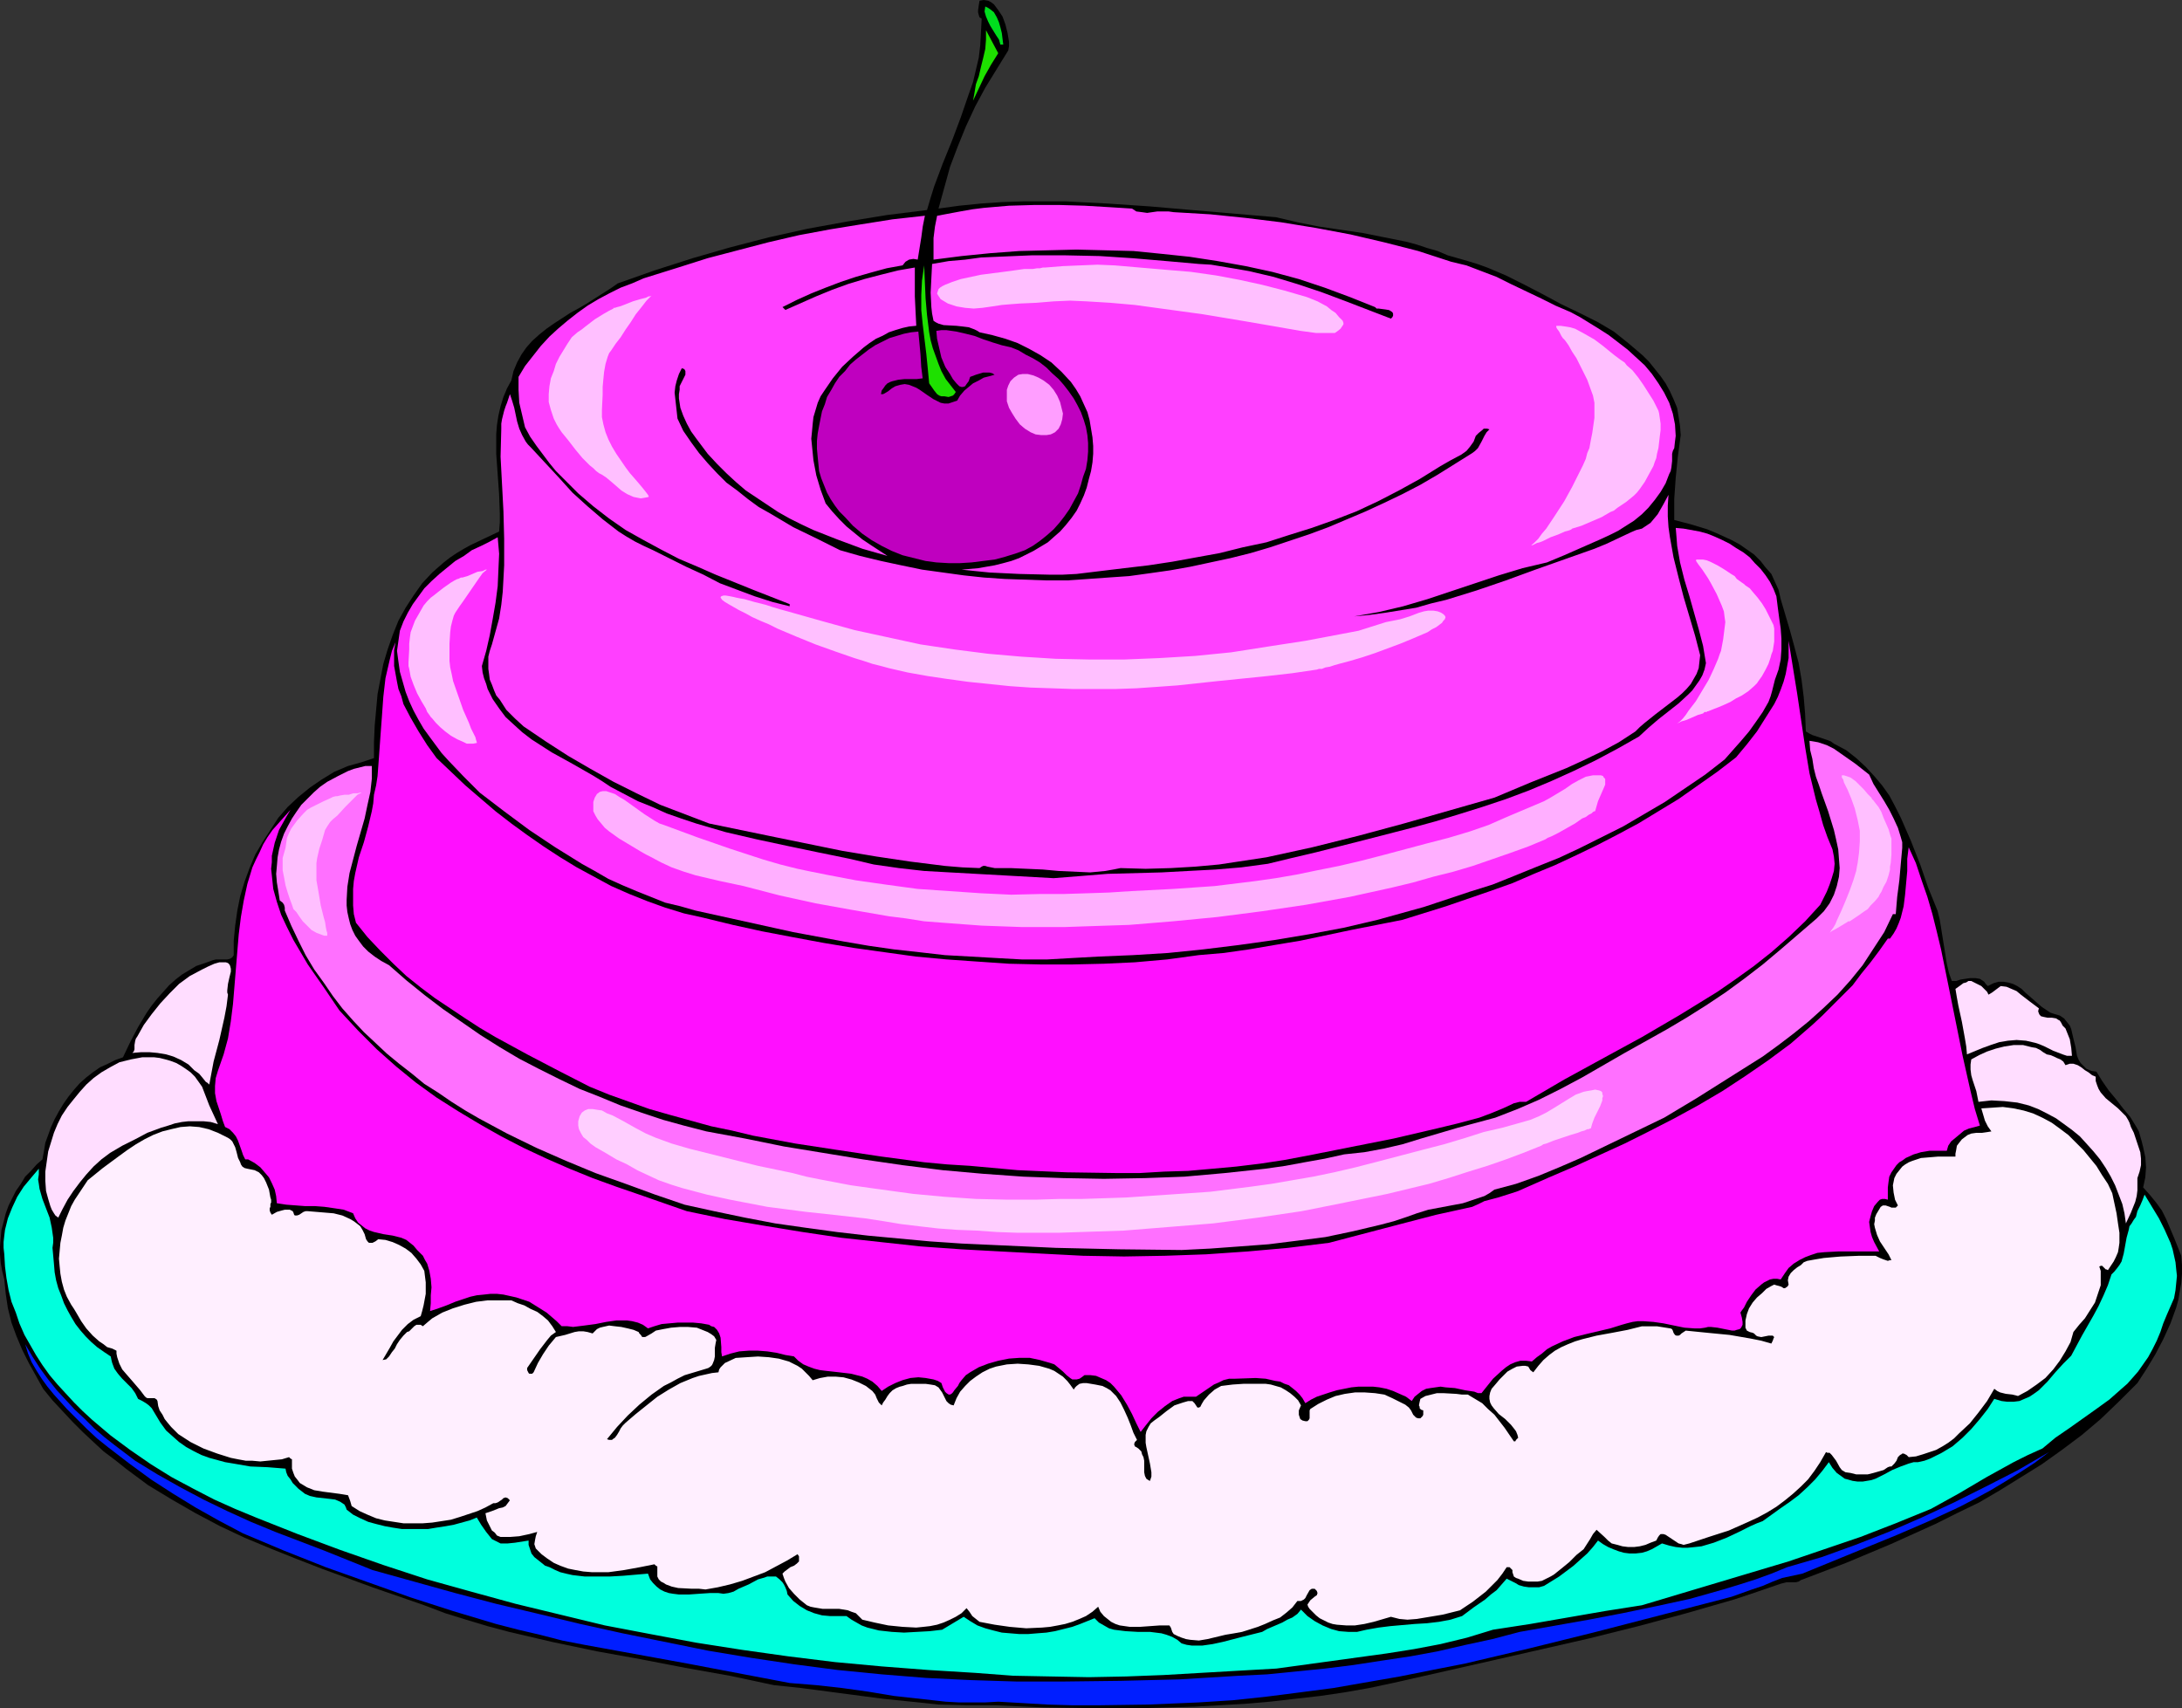
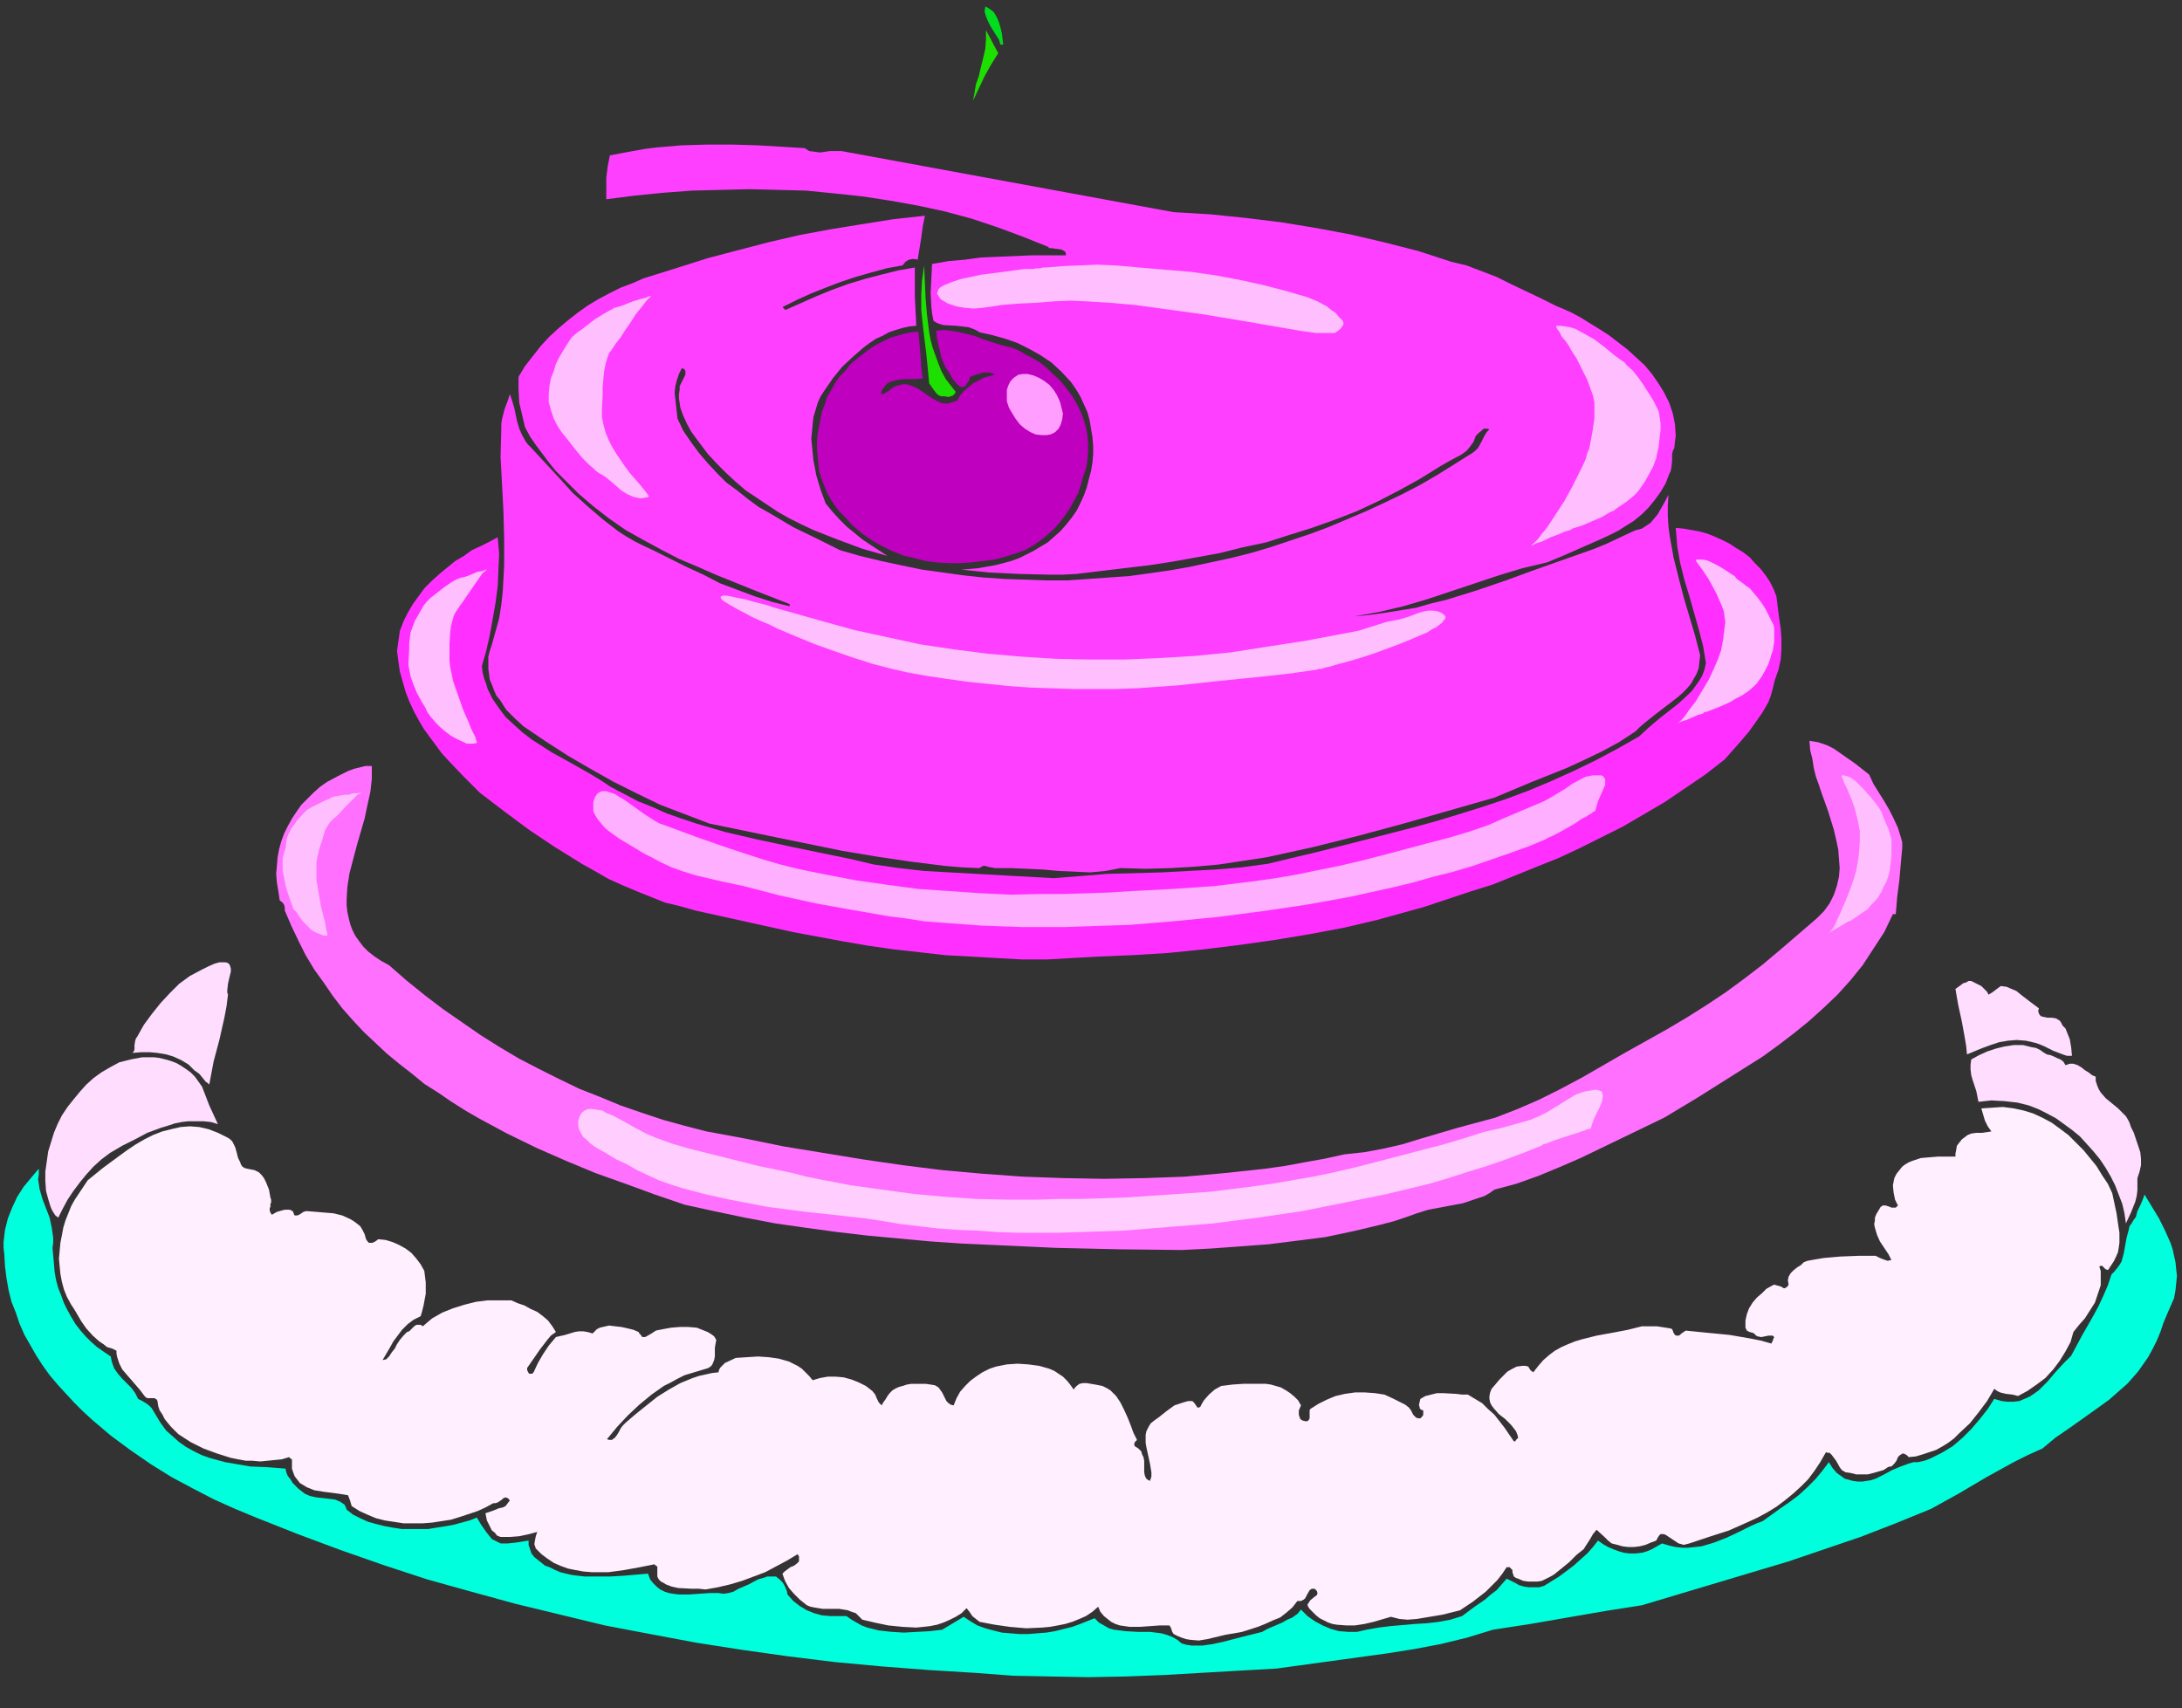
<svg xmlns="http://www.w3.org/2000/svg" xmlns:ns1="http://sodipodi.sourceforge.net/DTD/sodipodi-0.dtd" xmlns:ns2="http://www.inkscape.org/namespaces/inkscape" version="1.0" width="129.724mm" height="101.556mm" id="svg28" ns1:docname="Gelatin Mold 7.wmf">
  <rect width="100%" height="100%" fill="#333333" stroke="none" />
  <ns1:namedview id="namedview28" pagecolor="#ffffff" bordercolor="#000000" borderopacity="0.25" ns2:showpageshadow="2" ns2:pageopacity="0.0" ns2:pagecheckerboard="0" ns2:deskcolor="#d1d1d1" ns2:document-units="mm" />
  <defs id="defs1">
    <pattern id="WMFhbasepattern" patternUnits="userSpaceOnUse" width="6" height="6" x="0" y="0" />
  </defs>
-   <path style="fill:#000000;fill-opacity:1;fill-rule:evenodd;stroke:none" d="m 225.27,3.717 0.646,1.778 0.485,1.939 0.323,1.939 v 0.97 l -0.162,0.97 -2.586,4.202 -2.586,4.202 -2.262,4.202 -2.101,4.525 -1.778,4.364 -1.778,4.687 -1.293,4.687 -1.293,4.687 4.686,-0.646 4.848,-0.485 4.686,-0.323 4.848,-0.162 h 4.686 4.848 l 9.373,0.485 9.534,0.646 9.373,0.808 18.907,1.616 4.848,1.131 4.848,0.97 9.858,1.455 4.848,0.97 4.848,0.97 2.424,0.646 2.424,0.808 2.262,0.646 2.262,0.97 2.262,0.646 2.262,0.646 2.101,0.646 2.262,0.808 4.202,1.778 4.202,2.101 4.04,2.101 4.202,2.263 4.04,1.939 4.202,2.101 3.555,2.101 3.232,2.586 3.232,2.747 1.454,1.455 1.293,1.616 1.293,1.616 1.131,1.616 0.97,1.778 0.808,1.778 0.808,1.939 0.323,1.939 0.323,2.101 0.162,2.101 -0.646,4.848 -0.485,4.848 -0.323,4.687 v 2.263 2.424 l 3.717,0.97 3.717,1.131 1.939,0.808 1.778,0.808 1.778,0.808 1.778,0.97 1.616,1.131 1.616,1.131 1.454,1.455 1.131,1.455 1.293,1.455 0.808,1.778 0.808,1.778 0.485,2.101 2.101,7.111 0.97,3.556 0.97,3.717 0.646,3.717 0.485,3.879 0.323,3.879 0.162,3.879 0.808,0.485 0.646,0.323 3.394,1.131 0.808,0.323 0.646,0.485 2.747,1.455 2.262,1.778 2.101,1.939 1.939,2.101 1.778,2.101 1.616,2.263 1.293,2.424 1.293,2.586 1.131,2.586 1.131,2.586 2.101,5.333 1.778,5.172 2.101,5.172 0.485,1.939 0.323,1.939 0.646,4.04 0.646,4.04 0.485,2.101 0.646,1.778 h 0.97 l 0.97,-0.323 2.101,-0.323 h 1.293 l 0.97,0.162 0.485,0.323 0.485,0.323 0.323,0.485 0.485,0.485 1.293,-0.646 1.131,-0.323 h 1.131 l 0.97,0.162 1.131,0.323 0.97,0.485 0.97,0.646 0.808,0.808 3.717,3.232 0.97,0.646 0.97,0.646 0.97,0.323 1.131,0.323 0.97,0.646 0.646,0.808 0.646,0.808 0.323,0.808 0.485,2.101 0.485,1.939 0.323,1.939 0.323,0.808 0.485,0.808 0.646,0.646 0.646,0.646 1.131,0.485 1.131,0.162 1.293,2.101 1.454,2.101 1.616,1.939 1.616,2.101 1.616,1.939 1.293,2.101 0.646,1.131 0.323,1.131 0.323,1.131 0.323,1.293 0.485,2.263 0.162,2.263 -0.162,2.263 -0.485,2.263 1.454,1.616 1.454,1.778 1.293,1.778 0.97,1.939 1.778,4.202 1.616,4.04 0.162,2.101 v 1.939 l -0.162,2.101 -0.323,1.778 -0.323,1.939 -0.485,1.778 -0.646,1.778 -0.646,1.778 -1.616,3.556 -1.778,3.394 -1.939,3.232 -2.101,3.232 -4.04,4.04 -4.202,4.04 -4.202,3.556 -4.525,3.394 -4.525,3.232 -4.686,2.909 -4.686,2.909 -4.686,2.747 -5.01,2.424 -4.848,2.424 -5.01,2.263 -5.01,2.263 -10.019,4.202 -10.181,3.879 -0.485,0.323 -0.646,0.162 h -0.97 -1.131 l -0.646,0.162 -0.646,0.162 -5.171,1.778 -5.333,1.778 -10.666,3.071 -10.827,2.909 -10.989,2.747 -21.978,5.01 -22.139,5.01 -5.333,1.131 -5.494,0.97 -5.494,0.808 -5.656,0.646 -5.656,0.646 -5.656,0.485 -5.656,0.323 -5.818,0.323 -11.312,0.323 h -11.312 l -11.15,-0.162 -10.989,-0.485 h -3.07 -3.232 l -6.302,-0.162 -6.141,-0.646 -6.302,-0.646 -12.282,-1.616 -6.141,-0.808 -6.141,-0.646 -9.858,-2.101 -10.019,-1.778 -5.01,-0.97 -5.01,-0.97 -9.858,-1.778 -10.019,-2.101 -4.848,-1.131 -4.848,-1.131 -4.848,-1.293 -4.848,-1.455 -4.686,-1.455 -4.686,-1.778 -11.635,-4.04 -11.474,-4.202 -5.818,-2.263 -5.656,-2.263 -5.818,-2.424 -5.494,-2.586 -5.494,-2.909 -5.333,-3.071 -5.333,-3.232 -5.01,-3.717 -2.424,-1.939 -2.586,-1.939 -2.262,-2.101 -2.424,-2.263 -2.262,-2.263 -2.262,-2.424 -2.262,-2.424 -2.101,-2.586 -1.616,-2.909 -1.616,-2.909 -1.454,-2.909 -1.293,-3.071 -1.131,-3.071 -0.808,-3.232 -0.485,-3.232 -0.323,-3.232 L 0.485,285.573 0.162,283.796 0,281.856 v -1.778 l 0.162,-1.939 0.162,-1.778 0.485,-1.778 0.485,-1.939 0.646,-1.778 0.808,-1.616 0.808,-1.616 1.131,-1.616 0.97,-1.616 1.293,-1.293 1.293,-1.455 1.293,-1.131 0.323,-1.778 0.323,-1.939 0.646,-1.778 0.646,-1.778 0.808,-1.778 0.97,-1.778 0.97,-1.616 1.131,-1.616 1.293,-1.616 1.293,-1.455 1.454,-1.293 1.454,-1.131 1.616,-1.131 1.778,-0.808 1.616,-0.808 1.778,-0.646 1.616,-3.394 1.778,-3.394 1.939,-3.232 1.131,-1.616 1.293,-1.616 1.293,-1.455 1.293,-1.455 1.454,-1.293 1.454,-1.131 1.616,-0.97 1.616,-0.97 1.939,-0.646 1.778,-0.646 0.646,-0.162 h 0.646 1.939 l 0.646,-0.162 0.485,-0.323 0.323,-0.485 v -3.232 l 0.323,-3.394 0.485,-3.394 0.646,-3.232 0.97,-3.232 1.131,-3.071 1.293,-3.071 1.616,-2.747 1.778,-2.747 1.778,-2.747 2.101,-2.424 2.424,-2.263 2.586,-2.101 2.586,-1.778 2.909,-1.778 3.07,-1.293 2.909,-0.808 2.909,-0.97 v -3.556 l 0.162,-3.717 0.323,-3.556 0.323,-3.556 0.646,-3.394 0.646,-3.394 0.97,-3.232 1.131,-3.232 1.293,-3.232 1.616,-2.909 1.778,-2.747 1.939,-2.747 2.262,-2.424 2.586,-2.263 1.454,-1.131 1.454,-0.97 1.616,-0.97 1.454,-0.808 3.394,-1.616 3.07,-1.455 0.162,-2.101 v -1.939 l -0.162,-4.364 -0.323,-4.525 -0.323,-4.525 v -2.101 -2.263 l 0.162,-2.101 0.323,-2.101 0.485,-2.101 0.646,-2.101 0.808,-1.939 0.97,-1.778 0.485,-2.101 0.808,-1.939 0.97,-1.778 1.131,-1.616 1.293,-1.455 1.616,-1.455 1.616,-1.293 1.616,-1.131 3.717,-2.424 1.778,-0.97 1.939,-1.131 3.555,-2.263 1.778,-1.131 1.616,-1.131 8.242,-2.909 8.565,-2.747 8.403,-2.424 8.726,-2.263 8.726,-1.939 8.888,-1.616 8.888,-1.455 9.05,-1.131 0.808,-2.747 0.808,-2.586 1.939,-5.172 2.101,-5.172 1.939,-5.172 1.778,-5.172 0.97,-2.747 0.646,-2.747 0.646,-2.747 0.323,-2.747 0.162,-2.909 0.162,-3.071 -0.485,-0.323 -0.162,-0.485 -0.162,-0.646 V 2.263 l 0.162,-1.131 0.162,-0.97 L 221.069,0 l 0.97,0.162 0.646,0.323 0.646,0.485 0.97,1.293 z" id="path1" />
  <path style="fill:#00dd1e;fill-opacity:1;fill-rule:evenodd;stroke:none" d="m 225.432,10.02 h -0.646 l -0.323,-1.131 -0.646,-0.97 -1.293,-2.101 -0.485,-0.97 -0.485,-1.131 -0.323,-1.131 0.162,-1.131 0.646,0.323 0.485,0.323 0.808,0.646 0.646,1.131 0.485,1.131 0.323,1.131 0.323,1.293 z" id="path2" />
  <path style="fill:#1ee000;fill-opacity:1;fill-rule:evenodd;stroke:none" d="m 224.301,11.959 -1.616,2.586 -1.454,2.586 -1.293,2.747 -1.293,2.747 0.323,-1.778 0.323,-1.939 0.646,-1.778 0.485,-2.101 0.485,-1.939 0.485,-2.101 0.162,-2.101 V 6.788 Z" id="path3" />
-   <path style="fill:#ff3fff;fill-opacity:1;fill-rule:evenodd;stroke:none" d="m 263.731,47.676 8.242,0.485 7.918,0.808 7.918,0.97 7.918,1.293 7.757,1.455 7.595,1.778 7.595,1.939 7.434,2.424 3.394,0.808 3.394,1.293 3.394,1.293 3.232,1.616 6.787,3.232 3.232,1.616 3.394,1.455 2.101,1.131 2.101,1.293 2.101,1.293 2.262,1.455 2.101,1.616 2.101,1.616 1.939,1.778 1.939,1.778 1.616,1.939 1.454,2.101 1.293,2.101 1.131,2.263 0.808,2.424 0.485,2.424 0.162,2.586 -0.162,1.293 -0.162,1.455 -0.323,0.646 -0.162,0.646 v 1.616 l -0.162,1.455 -0.162,0.808 -0.323,0.646 -0.808,2.101 -1.131,1.939 -1.293,1.778 -1.454,1.778 -1.454,1.455 -1.778,1.455 -1.778,1.131 -1.778,1.131 -1.939,0.97 -2.101,0.97 -4.04,1.778 -4.04,1.778 -3.878,1.616 -5.494,1.293 -5.333,1.616 -10.666,3.556 -5.333,1.778 -5.494,1.616 -5.494,1.293 -2.747,0.485 -2.747,0.485 3.394,-0.323 3.555,-0.485 6.949,-1.131 3.394,-0.97 3.394,-0.808 6.787,-2.101 6.626,-2.263 6.626,-2.424 13.251,-4.687 2.747,-1.131 2.747,-1.293 2.747,-1.293 1.131,-0.485 1.293,-0.323 0.97,-0.646 0.97,-0.646 0.808,-0.97 0.808,-0.97 1.293,-2.263 1.131,-2.101 -0.162,2.424 v 2.424 l 0.162,2.424 0.323,2.263 0.808,4.525 1.131,4.525 1.131,4.364 2.586,8.727 1.131,4.364 -0.162,1.455 -0.162,1.455 -0.485,1.293 -0.646,1.131 -0.646,1.131 -0.97,1.131 -0.97,0.97 -1.131,0.97 -4.848,3.717 -2.424,1.939 -1.131,0.97 -0.97,0.97 -3.717,2.424 -3.878,2.101 -4.04,1.939 -3.878,1.778 -8.08,3.232 -8.08,3.394 -20.362,5.818 -10.181,2.747 -10.342,2.586 -5.171,1.131 -5.171,1.131 -5.333,0.808 -5.333,0.808 -5.333,0.485 -5.494,0.323 -5.656,0.162 -5.656,-0.162 -1.616,0.323 -1.778,0.323 -3.394,0.323 -3.555,-0.162 -3.555,-0.162 -3.555,-0.323 -7.272,-0.323 h -3.555 l -0.808,-0.162 -0.808,-0.162 -0.485,-0.162 h -0.485 l -0.323,0.162 -0.485,0.323 -3.878,-0.162 -3.878,-0.323 -7.757,-0.97 -7.595,-1.131 -7.757,-1.293 -15.029,-3.071 -14.867,-3.071 -5.494,-2.101 -5.494,-2.101 -5.333,-2.586 -5.171,-2.586 -5.171,-2.909 -5.01,-2.909 -5.01,-3.232 -5.01,-3.394 -1.939,-1.778 -1.939,-1.939 -1.454,-2.263 -0.808,-0.97 -0.485,-1.131 -0.485,-1.293 -0.485,-1.131 -0.162,-1.293 -0.162,-1.131 v -1.455 -1.293 l 0.323,-1.293 0.485,-1.455 0.808,-2.909 0.808,-2.909 0.485,-3.071 0.323,-2.909 0.162,-2.909 0.162,-3.071 v -5.98 l -0.162,-6.141 -0.323,-6.141 -0.323,-6.141 0.162,-6.303 v -1.131 l 0.162,-0.97 0.485,-1.939 0.323,-0.97 0.323,-0.808 0.646,-1.939 0.485,1.455 0.485,1.616 0.646,3.071 0.485,1.616 0.646,1.455 0.808,1.455 0.485,0.646 0.646,0.646 6.302,6.788 3.07,3.394 3.394,3.071 3.394,2.909 3.555,2.747 1.778,1.131 1.939,1.131 1.939,0.97 2.101,0.97 7.434,3.717 3.878,1.778 3.717,1.939 3.878,1.455 3.878,1.455 4.04,1.293 3.878,0.97 v -0.485 l -8.242,-3.232 -8.403,-3.394 -4.04,-1.778 -4.202,-1.778 -4.04,-2.101 -3.878,-2.101 -4.04,-2.263 -3.717,-2.586 -3.555,-2.747 -3.394,-2.909 -3.394,-3.394 -1.616,-1.616 -1.454,-1.778 -1.454,-1.939 -1.454,-1.939 -1.454,-2.101 -1.131,-2.101 -0.646,-2.747 -0.646,-2.747 -0.162,-2.909 v -2.909 l 1.454,-2.424 1.778,-2.263 1.778,-2.263 1.939,-2.101 1.939,-1.778 2.101,-1.778 2.262,-1.778 2.262,-1.616 2.424,-1.455 2.424,-1.293 2.586,-1.293 2.586,-0.97 2.586,-1.131 2.586,-0.808 2.586,-0.808 2.586,-0.808 6.626,-2.101 6.787,-1.778 6.787,-1.778 6.949,-1.616 6.949,-1.293 6.949,-1.131 7.11,-1.131 7.272,-0.808 -0.485,2.424 -0.323,2.424 -0.808,5.01 -0.97,-0.162 -0.97,0.162 -0.808,0.485 -0.646,0.808 -3.555,0.646 -3.555,0.97 -3.394,0.97 -3.394,1.131 -3.394,1.293 -3.232,1.293 -3.232,1.455 -3.232,1.616 0.323,0.323 0.323,0.323 6.949,-3.071 3.555,-1.455 3.555,-1.293 3.717,-1.131 3.717,-0.97 3.878,-0.97 3.717,-0.646 v 6.465 l 0.162,3.394 0.162,3.232 -1.616,0.162 -1.454,0.323 -1.616,0.485 -1.454,0.485 -1.454,0.808 -1.454,0.646 -1.454,0.97 -1.293,0.97 -2.424,2.101 -2.424,2.263 -2.101,2.586 -1.778,2.586 -0.97,1.455 -0.646,1.455 -0.485,1.616 -0.485,1.616 -0.162,1.455 -0.162,1.778 -0.162,1.616 0.162,1.616 0.323,3.232 0.646,3.394 0.97,3.232 1.131,3.071 1.454,1.778 1.616,1.778 1.616,1.616 1.778,1.455 1.778,1.455 1.939,1.293 3.717,2.424 -5.656,-1.616 -5.656,-2.101 -5.333,-2.101 -2.747,-1.293 -2.586,-1.293 -2.586,-1.455 -2.424,-1.616 -2.424,-1.616 -2.424,-1.616 -2.262,-1.939 -2.101,-1.939 -2.101,-2.101 -2.101,-2.263 -2.424,-3.232 -1.293,-1.778 -0.97,-1.778 -0.808,-1.778 -0.646,-1.778 -0.323,-2.101 v -0.97 l 0.162,-0.97 v -0.808 l 0.323,-0.646 0.323,-0.646 0.323,-0.646 0.323,-0.646 v -0.646 -0.162 l -0.162,-0.323 -0.162,-0.162 -0.485,-0.162 -0.646,1.293 -0.485,1.455 -0.323,1.293 -0.162,1.455 0.323,2.909 0.323,2.909 1.293,2.747 1.778,2.586 1.778,2.424 1.939,2.263 2.101,2.263 2.101,2.101 2.424,1.778 2.424,1.939 2.424,1.778 2.586,1.455 5.171,3.071 5.333,2.586 5.171,2.586 4.525,1.293 4.686,1.131 4.525,0.97 4.686,0.97 4.686,0.646 4.686,0.646 4.525,0.485 4.686,0.323 4.686,0.162 4.686,0.162 h 4.686 l 4.686,-0.323 4.525,-0.323 4.686,-0.323 4.686,-0.646 4.525,-0.646 4.525,-0.808 4.525,-0.97 4.525,-0.97 4.525,-1.131 4.363,-1.293 4.363,-1.455 4.363,-1.455 4.363,-1.616 4.202,-1.778 4.202,-1.778 4.202,-1.939 4.04,-1.939 4.04,-2.101 3.878,-2.263 3.878,-2.424 3.878,-2.424 0.646,-0.485 0.646,-0.646 0.808,-1.455 0.323,-0.646 0.323,-0.646 0.485,-0.808 0.646,-0.646 -0.485,-0.162 h -0.485 -0.323 l -0.323,0.323 -0.808,0.646 -0.323,0.323 -0.323,0.323 -0.485,1.293 -0.808,1.131 -0.808,0.97 -1.131,0.808 -2.424,1.293 -2.262,1.293 -4.686,2.909 -4.686,2.586 -4.686,2.424 -4.848,2.263 -5.01,1.939 -5.01,1.778 -5.171,1.616 -5.01,1.616 -5.333,1.131 -5.171,1.293 -5.333,0.97 -5.333,0.97 -5.333,0.808 -5.494,0.646 -10.666,1.293 -3.07,0.162 h -3.232 l -6.626,-0.162 -6.626,-0.323 -3.232,-0.323 -3.07,-0.323 3.717,-0.323 3.717,-0.646 1.939,-0.485 1.778,-0.485 1.778,-0.646 1.616,-0.808 1.616,-0.808 1.616,-0.97 1.616,-0.97 1.454,-1.293 1.293,-1.131 1.293,-1.455 1.293,-1.616 1.131,-1.616 0.808,-1.616 0.808,-1.778 0.646,-1.778 0.485,-1.939 0.485,-1.778 0.323,-1.939 0.162,-1.939 v -1.778 l -0.162,-1.939 -0.323,-1.939 -0.323,-1.939 -0.485,-1.778 -0.808,-1.778 -0.808,-1.778 -0.97,-1.616 -1.131,-1.616 -2.101,-2.263 -2.262,-2.101 -2.424,-1.616 -2.586,-1.455 -2.586,-1.293 -2.747,-0.97 -2.909,-0.808 -2.909,-0.646 -0.485,-0.323 -0.646,-0.323 -1.293,-0.485 -1.293,-0.162 -1.454,-0.162 -2.909,-0.162 -1.131,-0.323 -0.646,-0.323 -0.485,-0.323 -0.323,-1.616 -0.162,-1.455 -0.162,-3.232 0.162,-3.232 0.162,-3.232 3.717,-0.646 3.717,-0.323 3.555,-0.485 3.717,-0.162 7.595,-0.323 h 7.757 l 7.595,0.162 7.434,0.485 7.595,0.646 7.272,0.646 2.747,0.162 2.909,0.485 2.909,0.485 2.747,0.485 5.494,1.293 5.333,1.616 5.333,1.778 5.171,1.939 10.504,4.04 0.323,-0.323 0.162,-0.323 v -0.485 l -0.162,-0.323 -0.485,-0.323 -0.323,-0.162 -1.131,-0.162 -1.131,-0.162 h -0.485 l -0.323,-0.323 -5.656,-2.263 -5.656,-2.101 -5.818,-1.939 -5.979,-1.616 -5.979,-1.293 -6.302,-1.131 -6.302,-0.97 -6.141,-0.646 -6.464,-0.646 -6.302,-0.162 -6.464,-0.162 -6.464,0.162 -6.464,0.162 -6.464,0.485 -6.464,0.646 -6.302,0.808 v -2.424 -2.424 l 0.323,-2.586 0.485,-2.424 2.586,-0.485 2.586,-0.485 2.747,-0.485 2.586,-0.323 5.656,-0.485 5.656,-0.162 h 5.656 l 5.656,0.162 5.494,0.323 5.171,0.323 0.97,0.646 1.293,0.162 1.131,0.162 1.131,-0.162 1.131,-0.162 h 1.293 1.293 z" id="path4" />
+   <path style="fill:#ff3fff;fill-opacity:1;fill-rule:evenodd;stroke:none" d="m 263.731,47.676 8.242,0.485 7.918,0.808 7.918,0.97 7.918,1.293 7.757,1.455 7.595,1.778 7.595,1.939 7.434,2.424 3.394,0.808 3.394,1.293 3.394,1.293 3.232,1.616 6.787,3.232 3.232,1.616 3.394,1.455 2.101,1.131 2.101,1.293 2.101,1.293 2.262,1.455 2.101,1.616 2.101,1.616 1.939,1.778 1.939,1.778 1.616,1.939 1.454,2.101 1.293,2.101 1.131,2.263 0.808,2.424 0.485,2.424 0.162,2.586 -0.162,1.293 -0.162,1.455 -0.323,0.646 -0.162,0.646 v 1.616 l -0.162,1.455 -0.162,0.808 -0.323,0.646 -0.808,2.101 -1.131,1.939 -1.293,1.778 -1.454,1.778 -1.454,1.455 -1.778,1.455 -1.778,1.131 -1.778,1.131 -1.939,0.97 -2.101,0.97 -4.04,1.778 -4.04,1.778 -3.878,1.616 -5.494,1.293 -5.333,1.616 -10.666,3.556 -5.333,1.778 -5.494,1.616 -5.494,1.293 -2.747,0.485 -2.747,0.485 3.394,-0.323 3.555,-0.485 6.949,-1.131 3.394,-0.97 3.394,-0.808 6.787,-2.101 6.626,-2.263 6.626,-2.424 13.251,-4.687 2.747,-1.131 2.747,-1.293 2.747,-1.293 1.131,-0.485 1.293,-0.323 0.97,-0.646 0.97,-0.646 0.808,-0.97 0.808,-0.97 1.293,-2.263 1.131,-2.101 -0.162,2.424 v 2.424 l 0.162,2.424 0.323,2.263 0.808,4.525 1.131,4.525 1.131,4.364 2.586,8.727 1.131,4.364 -0.162,1.455 -0.162,1.455 -0.485,1.293 -0.646,1.131 -0.646,1.131 -0.97,1.131 -0.97,0.97 -1.131,0.97 -4.848,3.717 -2.424,1.939 -1.131,0.97 -0.97,0.97 -3.717,2.424 -3.878,2.101 -4.04,1.939 -3.878,1.778 -8.08,3.232 -8.08,3.394 -20.362,5.818 -10.181,2.747 -10.342,2.586 -5.171,1.131 -5.171,1.131 -5.333,0.808 -5.333,0.808 -5.333,0.485 -5.494,0.323 -5.656,0.162 -5.656,-0.162 -1.616,0.323 -1.778,0.323 -3.394,0.323 -3.555,-0.162 -3.555,-0.162 -3.555,-0.323 -7.272,-0.323 h -3.555 l -0.808,-0.162 -0.808,-0.162 -0.485,-0.162 h -0.485 l -0.323,0.162 -0.485,0.323 -3.878,-0.162 -3.878,-0.323 -7.757,-0.97 -7.595,-1.131 -7.757,-1.293 -15.029,-3.071 -14.867,-3.071 -5.494,-2.101 -5.494,-2.101 -5.333,-2.586 -5.171,-2.586 -5.171,-2.909 -5.01,-2.909 -5.01,-3.232 -5.01,-3.394 -1.939,-1.778 -1.939,-1.939 -1.454,-2.263 -0.808,-0.97 -0.485,-1.131 -0.485,-1.293 -0.485,-1.131 -0.162,-1.293 -0.162,-1.131 v -1.455 -1.293 l 0.323,-1.293 0.485,-1.455 0.808,-2.909 0.808,-2.909 0.485,-3.071 0.323,-2.909 0.162,-2.909 0.162,-3.071 v -5.98 l -0.162,-6.141 -0.323,-6.141 -0.323,-6.141 0.162,-6.303 v -1.131 l 0.162,-0.97 0.485,-1.939 0.323,-0.97 0.323,-0.808 0.646,-1.939 0.485,1.455 0.485,1.616 0.646,3.071 0.485,1.616 0.646,1.455 0.808,1.455 0.485,0.646 0.646,0.646 6.302,6.788 3.07,3.394 3.394,3.071 3.394,2.909 3.555,2.747 1.778,1.131 1.939,1.131 1.939,0.97 2.101,0.97 7.434,3.717 3.878,1.778 3.717,1.939 3.878,1.455 3.878,1.455 4.04,1.293 3.878,0.97 v -0.485 l -8.242,-3.232 -8.403,-3.394 -4.04,-1.778 -4.202,-1.778 -4.04,-2.101 -3.878,-2.101 -4.04,-2.263 -3.717,-2.586 -3.555,-2.747 -3.394,-2.909 -3.394,-3.394 -1.616,-1.616 -1.454,-1.778 -1.454,-1.939 -1.454,-1.939 -1.454,-2.101 -1.131,-2.101 -0.646,-2.747 -0.646,-2.747 -0.162,-2.909 v -2.909 l 1.454,-2.424 1.778,-2.263 1.778,-2.263 1.939,-2.101 1.939,-1.778 2.101,-1.778 2.262,-1.778 2.262,-1.616 2.424,-1.455 2.424,-1.293 2.586,-1.293 2.586,-0.97 2.586,-1.131 2.586,-0.808 2.586,-0.808 2.586,-0.808 6.626,-2.101 6.787,-1.778 6.787,-1.778 6.949,-1.616 6.949,-1.293 6.949,-1.131 7.11,-1.131 7.272,-0.808 -0.485,2.424 -0.323,2.424 -0.808,5.01 -0.97,-0.162 -0.97,0.162 -0.808,0.485 -0.646,0.808 -3.555,0.646 -3.555,0.97 -3.394,0.97 -3.394,1.131 -3.394,1.293 -3.232,1.293 -3.232,1.455 -3.232,1.616 0.323,0.323 0.323,0.323 6.949,-3.071 3.555,-1.455 3.555,-1.293 3.717,-1.131 3.717,-0.97 3.878,-0.97 3.717,-0.646 v 6.465 l 0.162,3.394 0.162,3.232 -1.616,0.162 -1.454,0.323 -1.616,0.485 -1.454,0.485 -1.454,0.808 -1.454,0.646 -1.454,0.97 -1.293,0.97 -2.424,2.101 -2.424,2.263 -2.101,2.586 -1.778,2.586 -0.97,1.455 -0.646,1.455 -0.485,1.616 -0.485,1.616 -0.162,1.455 -0.162,1.778 -0.162,1.616 0.162,1.616 0.323,3.232 0.646,3.394 0.97,3.232 1.131,3.071 1.454,1.778 1.616,1.778 1.616,1.616 1.778,1.455 1.778,1.455 1.939,1.293 3.717,2.424 -5.656,-1.616 -5.656,-2.101 -5.333,-2.101 -2.747,-1.293 -2.586,-1.293 -2.586,-1.455 -2.424,-1.616 -2.424,-1.616 -2.424,-1.616 -2.262,-1.939 -2.101,-1.939 -2.101,-2.101 -2.101,-2.263 -2.424,-3.232 -1.293,-1.778 -0.97,-1.778 -0.808,-1.778 -0.646,-1.778 -0.323,-2.101 v -0.97 l 0.162,-0.97 v -0.808 l 0.323,-0.646 0.323,-0.646 0.323,-0.646 0.323,-0.646 v -0.646 -0.162 l -0.162,-0.323 -0.162,-0.162 -0.485,-0.162 -0.646,1.293 -0.485,1.455 -0.323,1.293 -0.162,1.455 0.323,2.909 0.323,2.909 1.293,2.747 1.778,2.586 1.778,2.424 1.939,2.263 2.101,2.263 2.101,2.101 2.424,1.778 2.424,1.939 2.424,1.778 2.586,1.455 5.171,3.071 5.333,2.586 5.171,2.586 4.525,1.293 4.686,1.131 4.525,0.97 4.686,0.97 4.686,0.646 4.686,0.646 4.525,0.485 4.686,0.323 4.686,0.162 4.686,0.162 h 4.686 l 4.686,-0.323 4.525,-0.323 4.686,-0.323 4.686,-0.646 4.525,-0.646 4.525,-0.808 4.525,-0.97 4.525,-0.97 4.525,-1.131 4.363,-1.293 4.363,-1.455 4.363,-1.455 4.363,-1.616 4.202,-1.778 4.202,-1.778 4.202,-1.939 4.04,-1.939 4.04,-2.101 3.878,-2.263 3.878,-2.424 3.878,-2.424 0.646,-0.485 0.646,-0.646 0.808,-1.455 0.323,-0.646 0.323,-0.646 0.485,-0.808 0.646,-0.646 -0.485,-0.162 h -0.485 -0.323 l -0.323,0.323 -0.808,0.646 -0.323,0.323 -0.323,0.323 -0.485,1.293 -0.808,1.131 -0.808,0.97 -1.131,0.808 -2.424,1.293 -2.262,1.293 -4.686,2.909 -4.686,2.586 -4.686,2.424 -4.848,2.263 -5.01,1.939 -5.01,1.778 -5.171,1.616 -5.01,1.616 -5.333,1.131 -5.171,1.293 -5.333,0.97 -5.333,0.97 -5.333,0.808 -5.494,0.646 -10.666,1.293 -3.07,0.162 h -3.232 l -6.626,-0.162 -6.626,-0.323 -3.232,-0.323 -3.07,-0.323 3.717,-0.323 3.717,-0.646 1.939,-0.485 1.778,-0.485 1.778,-0.646 1.616,-0.808 1.616,-0.808 1.616,-0.97 1.616,-0.97 1.454,-1.293 1.293,-1.131 1.293,-1.455 1.293,-1.616 1.131,-1.616 0.808,-1.616 0.808,-1.778 0.646,-1.778 0.485,-1.939 0.485,-1.778 0.323,-1.939 0.162,-1.939 v -1.778 l -0.162,-1.939 -0.323,-1.939 -0.323,-1.939 -0.485,-1.778 -0.808,-1.778 -0.808,-1.778 -0.97,-1.616 -1.131,-1.616 -2.101,-2.263 -2.262,-2.101 -2.424,-1.616 -2.586,-1.455 -2.586,-1.293 -2.747,-0.97 -2.909,-0.808 -2.909,-0.646 -0.485,-0.323 -0.646,-0.323 -1.293,-0.485 -1.293,-0.162 -1.454,-0.162 -2.909,-0.162 -1.131,-0.323 -0.646,-0.323 -0.485,-0.323 -0.323,-1.616 -0.162,-1.455 -0.162,-3.232 0.162,-3.232 0.162,-3.232 3.717,-0.646 3.717,-0.323 3.555,-0.485 3.717,-0.162 7.595,-0.323 h 7.757 v -0.485 l -0.162,-0.323 -0.485,-0.323 -0.323,-0.162 -1.131,-0.162 -1.131,-0.162 h -0.485 l -0.323,-0.323 -5.656,-2.263 -5.656,-2.101 -5.818,-1.939 -5.979,-1.616 -5.979,-1.293 -6.302,-1.131 -6.302,-0.97 -6.141,-0.646 -6.464,-0.646 -6.302,-0.162 -6.464,-0.162 -6.464,0.162 -6.464,0.162 -6.464,0.485 -6.464,0.646 -6.302,0.808 v -2.424 -2.424 l 0.323,-2.586 0.485,-2.424 2.586,-0.485 2.586,-0.485 2.747,-0.485 2.586,-0.323 5.656,-0.485 5.656,-0.162 h 5.656 l 5.656,0.162 5.494,0.323 5.171,0.323 0.97,0.646 1.293,0.162 1.131,0.162 1.131,-0.162 1.131,-0.162 h 1.293 1.293 z" id="path4" />
  <path style="fill:#1ee000;fill-opacity:1;fill-rule:evenodd;stroke:none" d="m 214.766,88.08 -0.323,0.485 -0.323,0.323 -0.485,0.162 -0.485,0.162 -0.97,-0.162 h -0.646 l -0.485,-0.162 -0.485,-0.323 -0.646,-0.808 -1.131,-1.616 -0.323,-3.394 -0.323,-3.232 -0.808,-6.626 -0.323,-3.232 v -3.394 l 0.162,-3.232 0.485,-3.394 0.162,3.717 0.162,3.717 0.323,3.717 0.485,3.879 0.323,1.778 0.485,1.778 0.646,1.778 0.646,1.778 0.646,1.616 0.97,1.778 1.131,1.455 z" id="path5" />
  <path style="fill:#bf00bf;fill-opacity:1;fill-rule:evenodd;stroke:none" d="m 227.209,78.06 1.616,0.646 1.616,0.97 1.616,0.808 1.616,0.97 1.454,1.131 1.293,1.293 1.454,1.293 1.131,1.293 1.131,1.455 1.131,1.616 0.808,1.455 0.808,1.616 0.646,1.778 0.485,1.616 0.323,1.778 0.162,1.778 v 1.939 l -0.162,1.939 -0.323,1.939 -0.646,1.778 -0.485,1.778 -0.646,1.939 -0.97,1.778 -0.97,1.778 -1.131,1.616 -1.131,1.455 -1.293,1.455 -1.454,1.293 -1.616,1.293 -1.616,1.131 -1.778,0.97 -1.778,0.646 -2.586,0.808 -2.424,0.646 -2.586,0.323 -2.586,0.323 -2.586,0.162 h -2.586 l -2.747,-0.162 -2.424,-0.323 -2.586,-0.646 -2.586,-0.646 -2.424,-0.97 -2.262,-1.131 -2.262,-1.293 -2.101,-1.455 -2.101,-1.778 -1.778,-1.939 -1.293,-1.293 -0.97,-1.293 -0.97,-1.455 -0.808,-1.455 -0.646,-1.616 -0.646,-1.616 -0.485,-1.616 -0.162,-1.616 -0.162,-1.616 -0.162,-1.778 v -1.778 l 0.162,-1.616 0.323,-1.778 0.323,-1.616 0.323,-1.616 0.646,-1.616 0.485,-1.616 0.97,-1.616 0.808,-1.455 0.97,-1.455 1.293,-1.293 1.131,-1.455 1.293,-1.131 1.454,-1.131 1.454,-1.131 1.454,-0.97 1.616,-0.808 1.616,-0.808 1.616,-0.485 1.616,-0.485 1.616,-0.323 1.616,-0.162 0.485,5.172 0.162,2.747 0.323,2.586 -1.293,0.162 h -1.293 -1.454 l -1.454,0.162 -1.293,0.323 -0.485,0.162 -0.646,0.323 -0.485,0.485 -0.323,0.485 -0.485,0.646 -0.162,0.808 h 0.485 l 0.323,-0.162 0.808,-0.485 0.808,-0.646 0.808,-0.485 1.131,-0.323 0.97,-0.162 0.97,0.162 0.808,0.323 0.808,0.323 0.808,0.485 1.616,1.131 1.454,0.97 0.97,0.485 0.646,0.323 0.808,0.162 h 0.97 l 0.97,-0.323 0.97,-0.323 0.646,-1.131 0.97,-1.131 0.97,-0.808 0.97,-0.808 1.293,-0.646 1.131,-0.646 1.293,-0.323 1.131,-0.323 -0.485,-0.323 -0.646,-0.162 h -0.646 -0.808 l -1.616,0.485 -1.293,0.485 -0.323,0.97 -0.485,0.646 -0.323,0.485 -0.485,0.162 h -0.323 l -0.485,-0.162 -0.323,-0.323 -0.323,-0.323 -0.808,-0.97 -0.646,-1.131 -0.646,-0.97 -0.323,-0.485 -0.162,-0.323 -0.808,-1.939 -0.485,-2.101 -0.485,-2.101 -0.162,-1.778 1.131,-0.162 h 1.131 l 2.262,0.323 2.101,0.485 1.939,0.485 2.101,0.808 1.939,0.646 2.101,0.646 z" id="path6" />
  <path style="fill:#ff30ff;fill-opacity:1;fill-rule:evenodd;stroke:none" d="m 399.152,133.979 0.323,2.586 0.323,2.424 0.323,2.263 0.162,2.263 v 2.424 l -0.162,2.263 -0.485,2.263 -0.808,2.263 -0.323,1.293 -0.323,1.293 -0.323,1.131 -0.485,1.293 -1.293,2.263 -1.454,2.101 -1.616,2.263 -1.778,2.101 -3.717,4.202 -4.363,3.394 -4.525,3.071 -4.525,3.071 -4.686,2.747 -4.686,2.747 -4.848,2.424 -4.848,2.424 -4.848,2.263 -4.848,1.939 -5.171,2.101 -4.848,1.939 -5.171,1.616 -10.181,3.394 -10.504,2.909 -7.595,1.778 -7.757,1.455 -7.757,1.293 -8.08,1.131 -7.918,0.97 -7.918,0.808 -7.918,0.485 -7.757,0.323 -5.818,0.323 -5.656,0.323 h -5.656 l -5.818,-0.323 -5.656,-0.323 -5.818,-0.323 -5.656,-0.646 -5.818,-0.646 -5.656,-0.808 -5.656,-0.97 -11.312,-2.101 -10.989,-2.424 -10.989,-2.424 -3.394,-0.97 -3.394,-0.808 -3.232,-1.293 -3.232,-1.293 -3.07,-1.293 -3.232,-1.455 -3.07,-1.778 -2.909,-1.616 -5.979,-3.717 -5.818,-3.879 -5.656,-4.202 -5.494,-4.202 -3.555,-3.556 -3.394,-3.556 -1.616,-1.778 -2.747,-3.717 -1.293,-1.778 -1.131,-1.939 -1.131,-2.101 -0.97,-2.101 -0.808,-2.101 -0.646,-2.263 -0.646,-2.263 -0.323,-2.263 -0.323,-2.424 0.323,-2.263 0.323,-2.263 0.808,-2.101 0.97,-1.939 1.131,-1.939 1.293,-1.778 1.293,-1.778 1.616,-1.616 1.778,-1.616 1.778,-1.455 1.778,-1.455 1.939,-1.131 1.778,-1.293 2.101,-0.97 1.939,-0.97 1.778,-0.97 0.323,3.717 -0.162,3.556 -0.162,3.717 -0.485,3.717 -0.646,3.717 -0.646,3.556 -0.808,3.556 -0.97,3.394 0.162,1.455 0.323,1.293 0.485,1.293 0.323,1.131 1.131,2.263 1.454,2.101 1.454,1.939 1.939,1.778 1.778,1.616 2.101,1.616 2.262,1.455 2.262,1.455 4.686,2.586 4.525,2.586 2.101,1.293 1.939,1.293 3.07,1.616 3.07,1.616 3.232,1.293 3.232,1.455 3.232,1.131 3.394,1.131 6.626,1.939 6.949,1.616 6.787,1.455 6.949,1.455 7.11,1.455 2.747,0.646 2.747,0.646 5.656,0.808 5.656,0.646 5.818,0.323 5.818,0.323 5.818,0.323 5.818,0.323 5.818,0.323 6.141,-0.485 5.979,-0.485 12.12,-0.323 5.979,-0.323 6.141,-0.323 5.818,-0.485 5.979,-0.808 5.333,-1.293 5.494,-1.293 10.827,-2.747 10.666,-2.747 5.333,-1.455 5.333,-1.616 5.171,-1.616 5.333,-1.778 5.171,-1.939 5.01,-2.101 5.01,-2.263 5.01,-2.424 4.848,-2.586 4.848,-2.747 2.101,-1.939 2.262,-1.939 4.525,-3.556 2.101,-1.939 0.97,-0.97 0.808,-1.131 0.808,-1.131 0.646,-1.131 0.485,-1.293 0.323,-1.455 -0.646,-3.879 -0.97,-3.717 -2.101,-7.434 -1.131,-3.717 -0.97,-3.879 -0.646,-3.717 -0.162,-2.101 -0.162,-1.939 1.778,0.162 1.778,0.323 1.778,0.323 1.778,0.485 1.616,0.646 1.778,0.808 1.616,0.808 1.454,0.97 1.616,0.97 1.454,1.131 1.131,1.293 1.293,1.293 1.131,1.455 0.97,1.455 0.808,1.616 z" id="path7" />
-   <path style="fill:#ff0fff;fill-opacity:1;fill-rule:evenodd;stroke:none" d="m 411.756,190.867 0.323,1.616 0.162,1.616 -0.162,1.616 -0.485,1.616 -0.485,1.455 -0.646,1.616 -1.454,2.909 -3.394,3.717 -3.717,3.556 -3.878,3.394 -3.878,3.071 -4.04,2.909 -4.202,2.909 -4.202,2.586 -4.202,2.586 -8.565,5.01 -8.888,4.848 -8.565,4.687 -8.565,5.01 h -1.454 l -1.293,0.323 -2.424,1.131 -2.747,1.131 -1.293,0.485 -1.293,0.485 -4.848,1.293 -4.686,1.131 -9.696,2.263 -19.554,3.879 -5.171,0.97 -5.333,0.808 -5.333,0.646 -5.333,0.485 -5.494,0.485 -5.333,0.162 -5.494,0.323 h -5.494 l -10.989,-0.162 -10.989,-0.485 -10.666,-0.97 -5.171,-0.323 -5.171,-0.485 -9.696,-1.293 -9.696,-1.455 -9.534,-1.455 -9.534,-1.778 -4.686,-1.131 -4.686,-0.97 -4.686,-1.293 -4.686,-1.293 -4.525,-1.293 -4.525,-1.616 -4.525,-1.616 -4.363,-1.778 -6.949,-3.556 -7.11,-3.717 -7.11,-3.879 -3.555,-2.101 -3.232,-2.101 -3.394,-2.263 -3.394,-2.263 -3.232,-2.424 -3.232,-2.586 -2.909,-2.747 -2.909,-2.909 -2.909,-3.071 -2.586,-3.232 -0.485,-1.939 -0.162,-1.939 v -1.939 -1.778 l 0.162,-1.778 0.323,-1.778 0.808,-3.556 1.131,-3.394 0.97,-3.556 0.808,-3.394 0.323,-1.778 0.162,-1.939 0.485,-2.101 0.323,-2.101 0.323,-4.364 0.323,-4.525 0.323,-4.364 0.323,-4.525 0.485,-4.202 0.485,-2.101 0.485,-2.101 0.485,-1.939 0.808,-1.939 -0.323,1.778 v 1.778 1.778 l 0.323,1.778 0.323,1.778 0.323,1.616 0.646,1.616 0.485,1.778 1.616,3.071 1.778,3.071 1.939,3.071 2.101,2.909 6.464,6.141 3.394,2.909 3.394,2.909 3.555,2.747 3.555,2.586 3.717,2.586 3.717,2.424 3.717,2.263 3.878,2.101 3.878,2.101 4.04,1.778 4.04,1.616 4.04,1.455 4.202,1.293 4.363,0.97 6.626,1.616 6.626,1.455 6.787,1.293 6.949,1.293 6.787,1.131 6.949,0.97 6.949,0.97 6.949,0.646 6.949,0.485 7.11,0.485 7.11,0.162 h 7.11 l 7.11,-0.162 6.949,-0.323 7.272,-0.646 7.11,-0.97 5.656,-0.485 5.656,-0.808 5.656,-0.97 5.818,-0.97 11.474,-2.424 11.474,-2.263 9.858,-3.071 9.858,-3.394 5.01,-1.778 4.848,-2.101 4.686,-1.939 4.848,-2.263 4.686,-2.263 4.686,-2.424 4.525,-2.424 4.525,-2.747 4.525,-2.747 4.363,-3.071 4.363,-3.071 4.202,-3.232 2.424,-2.909 2.262,-2.909 1.939,-3.071 1.939,-3.071 0.808,-1.616 0.646,-1.616 0.646,-1.778 0.485,-1.778 0.323,-1.778 0.323,-1.778 v -1.939 -1.939 l 0.97,5.98 0.97,5.98 1.778,11.96 0.97,5.818 1.454,5.98 0.808,2.747 0.808,2.909 0.97,2.747 z" id="path8" />
  <path style="fill:#ff70ff;fill-opacity:1;fill-rule:evenodd;stroke:none" d="m 419.998,174.059 0.97,2.101 2.424,3.879 1.131,1.939 0.97,1.939 0.97,2.101 0.646,2.101 0.323,1.131 v 1.293 l -0.323,3.556 -0.323,3.717 -0.485,3.717 -0.323,3.879 h -0.646 l -1.939,4.04 -2.424,3.717 -2.424,3.717 -2.747,3.394 -2.909,3.232 -3.232,3.071 -3.232,2.909 -3.394,2.747 -3.394,2.586 -3.555,2.586 -7.434,4.687 -7.434,4.687 -7.272,4.364 -18.746,9.05 -4.848,2.101 -4.686,1.939 -5.01,1.778 -4.848,1.293 -1.131,0.808 -1.131,0.646 -2.424,0.808 -2.424,0.808 -2.586,0.485 -5.171,0.97 -2.586,0.808 -2.262,0.808 -2.909,0.97 -3.07,0.808 -6.141,1.455 -6.141,1.293 -6.302,0.808 -6.464,0.808 -6.464,0.485 -6.626,0.485 -6.464,0.323 -14.059,-0.162 -14.221,-0.323 -14.059,-0.646 -7.11,-0.323 -7.11,-0.485 -6.949,-0.646 -6.949,-0.646 -6.949,-0.808 -7.11,-0.97 -6.787,-0.97 -6.787,-1.293 -6.949,-1.455 -6.626,-1.455 -6.626,-2.263 -6.626,-2.424 -6.787,-2.424 -6.626,-2.747 -6.626,-2.909 -6.626,-3.232 -6.302,-3.394 -3.07,-1.778 -3.07,-1.939 -3.07,-2.101 -3.07,-1.939 -2.747,-2.263 -2.909,-2.263 -2.747,-2.263 -2.586,-2.424 -2.586,-2.424 -2.424,-2.586 -2.424,-2.747 -2.101,-2.747 -2.101,-3.071 -2.101,-2.909 -1.939,-3.232 -1.616,-3.232 -1.616,-3.394 -1.454,-3.394 v -0.646 l -0.162,-0.646 -0.323,-0.485 -0.646,-0.485 -0.323,-2.101 -0.323,-1.939 -0.162,-1.939 0.162,-1.778 0.162,-1.939 0.323,-1.778 0.485,-1.778 0.646,-1.778 0.808,-1.616 0.97,-1.778 0.97,-1.455 1.131,-1.616 1.293,-1.293 1.454,-1.455 1.454,-1.293 1.616,-1.131 2.424,-1.293 2.262,-1.131 1.293,-0.485 1.293,-0.323 1.293,-0.323 h 1.454 v 1.293 1.616 l -0.323,2.909 -0.646,2.909 -0.646,3.071 -1.778,6.141 -0.808,3.071 -0.808,3.071 -0.485,3.071 -0.162,2.909 v 1.293 l 0.162,1.455 0.323,1.455 0.323,1.293 0.485,1.293 0.646,1.293 0.808,1.131 0.97,1.293 1.131,1.131 1.454,1.131 1.454,0.97 1.778,0.97 3.878,3.394 4.202,3.394 4.04,3.071 4.202,2.909 4.202,2.909 4.363,2.747 4.363,2.586 4.363,2.263 4.525,2.263 4.686,2.263 4.525,1.778 4.686,1.939 4.686,1.616 4.848,1.616 4.686,1.293 5.01,1.293 8.726,1.616 8.726,1.778 8.888,1.455 8.888,1.455 8.888,1.293 9.05,1.131 9.05,0.808 9.05,0.646 9.05,0.323 9.05,0.162 9.211,-0.162 8.888,-0.323 9.05,-0.808 9.05,-0.97 4.525,-0.646 4.363,-0.808 4.525,-0.808 4.363,-0.97 4.525,-0.485 4.363,-0.808 4.202,-0.97 4.202,-1.293 8.242,-2.424 4.202,-1.131 4.202,-1.131 5.01,-1.939 4.848,-2.101 4.848,-2.424 4.848,-2.586 9.534,-5.495 9.534,-5.333 4.363,-2.586 4.363,-2.747 4.363,-2.909 4.202,-3.071 4.202,-3.232 4.04,-3.394 8.08,-6.949 0.808,-0.808 0.808,-0.808 1.293,-1.778 0.97,-1.939 0.646,-1.939 0.485,-2.101 0.162,-1.939 -0.162,-2.101 -0.162,-2.101 -0.485,-2.263 -0.485,-2.101 -1.293,-4.202 -1.454,-4.04 -0.646,-1.939 -0.646,-1.778 -0.485,-1.939 -0.323,-2.101 -0.485,-1.939 -0.162,-2.101 0.97,0.162 0.97,0.162 1.939,0.646 1.616,0.808 1.616,1.131 3.232,2.263 z" id="path9" />
-   <path style="fill:#ff0fff;fill-opacity:1;fill-rule:evenodd;stroke:none" d="m 76.275,227.069 4.202,4.525 4.202,4.202 4.363,3.879 4.363,3.556 4.686,3.394 4.848,3.071 4.848,2.909 4.848,2.747 5.01,2.586 5.171,2.424 5.171,2.263 5.171,2.101 5.333,1.939 5.171,1.778 10.666,3.717 8.565,1.778 8.565,1.455 8.888,1.455 8.726,1.293 8.888,0.97 8.888,0.97 9.05,0.646 8.888,0.485 9.211,0.485 9.373,0.485 9.211,0.162 9.211,-0.162 9.211,-0.323 9.373,-0.646 9.05,-0.808 9.211,-1.131 15.998,-4.202 8.08,-2.101 8.08,-1.778 1.454,-0.646 1.293,-0.646 3.07,-0.808 3.07,-0.97 1.454,-0.485 1.454,-0.646 5.494,-2.424 5.656,-2.424 11.312,-5.172 5.494,-2.747 5.656,-2.909 5.333,-2.909 5.494,-3.232 5.171,-3.394 5.171,-3.556 5.01,-3.717 4.848,-4.202 2.262,-2.101 2.262,-2.263 2.262,-2.263 2.262,-2.263 1.939,-2.586 2.101,-2.586 1.939,-2.586 1.939,-2.747 h 0.485 l 0.808,-1.131 0.646,-1.131 0.485,-1.131 0.485,-1.293 0.646,-2.586 0.323,-2.586 0.485,-5.333 v -2.747 l 0.323,-2.586 1.616,3.556 1.293,3.879 1.293,3.717 1.131,3.879 0.97,3.879 0.97,4.04 1.616,7.919 3.232,16 1.778,7.919 0.97,4.04 1.131,3.717 -1.131,0.323 -1.293,0.323 -1.131,0.485 -0.97,0.808 -0.97,0.808 -0.97,0.808 -0.646,0.97 -0.323,1.131 h -1.939 -1.939 l -1.939,0.323 -1.616,0.485 -1.778,0.808 -0.646,0.485 -0.808,0.485 -0.646,0.646 -1.131,1.616 -0.485,0.97 -0.162,1.131 -0.162,1.293 v 2.747 l -0.646,-0.162 h -0.646 l -0.485,0.162 -0.485,0.485 -0.808,0.97 -0.485,1.131 -0.323,1.131 -0.323,1.293 0.162,1.131 0.162,1.131 0.323,1.131 0.485,1.131 1.131,2.101 h -2.909 -3.07 -3.232 l -3.07,0.162 -1.616,0.162 -1.454,0.485 -1.293,0.485 -1.293,0.646 -1.293,0.808 -1.131,0.97 -0.808,1.131 -0.97,1.455 -0.808,-0.162 h -0.808 l -0.808,0.162 -0.646,0.323 -0.646,0.323 -0.646,0.485 -1.293,1.131 -0.97,1.293 -0.97,1.455 -0.646,1.293 -0.485,0.646 -0.323,0.485 0.323,1.131 0.162,0.97 v 0.646 l -0.323,0.646 -0.323,0.323 -0.646,0.162 -0.485,0.162 h -0.646 l -1.616,-0.323 -0.808,-0.162 -0.808,-0.162 -1.454,-0.162 h -0.646 l -0.646,0.162 -1.131,0.162 h -1.293 l -2.262,-0.162 -4.686,-0.97 -2.262,-0.323 -2.262,-0.162 h -1.293 l -1.131,0.162 -1.293,0.323 -1.131,0.323 -2.586,0.808 -5.494,1.293 -2.586,0.646 -2.586,0.97 -2.424,1.131 -1.131,0.646 -1.131,0.97 -1.131,0.808 -1.131,0.97 -1.293,-0.162 h -1.293 l -1.131,0.323 -1.131,0.485 -0.97,0.646 -0.97,0.808 -1.939,1.778 -1.293,1.616 -1.293,1.616 h -0.808 l -0.808,-0.323 -2.101,-0.323 -2.262,-0.485 -2.101,-0.162 -1.131,-0.162 -1.131,0.162 -1.131,0.162 -0.97,0.162 -0.97,0.485 -0.808,0.646 -0.808,0.646 -0.646,0.97 -1.293,-0.97 -1.454,-0.646 -1.454,-0.646 -1.454,-0.485 -1.616,-0.323 -1.454,-0.162 h -1.616 -1.616 l -1.616,0.162 -1.616,0.323 -1.616,0.323 -1.616,0.485 -2.909,0.97 -1.293,0.646 -1.293,0.808 -0.646,-1.131 -0.646,-0.808 -0.808,-0.808 -0.808,-0.646 -0.808,-0.646 -0.97,-0.323 -0.97,-0.485 -1.131,-0.162 -2.101,-0.485 -2.262,-0.162 -4.686,0.162 h -1.293 l -1.293,0.323 -0.97,0.485 -1.131,0.485 -4.04,2.747 h -0.97 -0.97 -0.808 l -0.97,0.323 -0.808,0.323 -0.808,0.323 -1.616,1.131 -1.616,1.293 -1.454,1.455 -1.293,1.616 -1.131,1.455 -0.97,-1.939 -0.97,-2.101 -1.131,-2.101 -1.293,-2.101 -0.808,-0.97 -0.808,-0.97 -0.808,-0.808 -0.97,-0.646 -1.131,-0.485 -1.131,-0.485 -1.293,-0.162 h -1.293 l -0.646,0.485 -0.485,0.323 -0.646,0.162 h -0.485 -0.485 l -0.485,-0.323 -0.808,-0.646 -0.808,-0.808 -0.97,-0.808 -0.97,-0.808 -0.485,-0.162 -0.485,-0.162 -2.262,-0.646 -2.262,-0.485 h -2.424 l -2.262,0.162 -2.424,0.485 -2.262,0.646 -2.101,0.808 -1.939,1.131 -0.485,0.323 -0.485,0.323 -0.97,1.131 -0.485,0.646 -0.323,0.646 -0.808,0.97 -0.323,0.485 -0.323,0.323 -0.323,0.162 h -0.323 l -0.485,-0.323 -0.323,-0.323 -0.485,-0.97 -0.323,-0.97 -0.808,-0.485 -0.97,-0.323 -1.778,-0.323 -1.616,-0.162 -1.778,0.162 -1.778,0.485 -1.616,0.646 -1.616,0.808 -1.454,0.97 -0.97,-1.131 -1.131,-0.97 -1.131,-0.646 -1.131,-0.485 -1.293,-0.323 -1.293,-0.323 -2.747,-0.323 -2.909,-0.323 -1.293,-0.162 -1.293,-0.323 -1.293,-0.485 -1.131,-0.485 -1.131,-0.808 -0.97,-0.97 -1.939,-0.323 -1.939,-0.485 -2.101,-0.323 -2.101,-0.162 h -2.101 l -2.101,0.162 -1.939,0.485 -0.97,0.323 -0.97,0.323 -0.162,-0.97 v -1.131 l -0.162,-2.101 -0.323,-0.97 -0.485,-0.808 -0.646,-0.646 -0.646,-0.162 -0.485,-0.323 -1.778,-0.323 -1.778,-0.162 h -1.778 -1.778 l -1.778,0.162 -1.778,0.162 -1.616,0.485 -1.454,0.485 -1.131,-0.808 -1.131,-0.485 -1.293,-0.323 -1.131,-0.162 h -1.131 -1.293 l -2.262,0.323 -2.424,0.485 -2.424,0.323 -2.586,0.323 -1.293,-0.162 h -1.293 l -1.131,-1.131 -1.131,-0.97 -1.131,-0.97 -1.293,-0.808 -1.293,-0.808 -1.293,-0.808 -1.454,-0.485 -1.454,-0.485 -1.454,-0.323 -1.454,-0.323 -1.454,-0.162 h -1.454 l -1.454,0.162 -1.616,0.162 -1.454,0.323 -1.454,0.485 -1.939,0.646 -1.939,0.808 -1.778,0.646 -1.939,0.646 0.162,-1.778 v -1.778 l 0.162,-1.778 -0.162,-1.939 -0.323,-1.778 -0.485,-1.616 -0.485,-0.808 -0.485,-0.97 -0.646,-0.646 -0.646,-0.646 -0.808,-0.97 -0.808,-0.646 -0.808,-0.646 -1.131,-0.485 -1.939,-0.485 -2.101,-0.323 -2.101,-0.485 -0.97,-0.323 -0.97,-0.485 -0.808,-0.646 -0.808,-0.646 -0.646,-0.97 -0.485,-1.131 -2.101,-0.808 -2.101,-0.323 -2.262,-0.323 -2.101,-0.162 h -2.262 l -2.101,-0.162 -2.101,-0.162 -2.101,-0.323 -0.162,-1.616 -0.323,-1.455 -0.646,-1.455 -0.646,-1.293 -0.97,-1.131 -0.97,-1.131 -1.293,-0.97 -1.454,-0.808 h -0.646 l -0.485,-0.97 -0.323,-0.97 -0.808,-2.263 -0.485,-0.97 -0.646,-0.808 -0.808,-0.808 -0.97,-0.485 -0.485,-1.293 -0.485,-1.616 -0.485,-1.455 -0.485,-1.455 -0.323,-1.778 v -1.616 l 0.162,-1.778 0.485,-1.616 1.293,-3.717 0.97,-3.556 0.646,-3.879 0.485,-3.879 1.293,-15.677 0.485,-3.879 0.646,-3.717 0.808,-3.717 1.131,-3.717 0.808,-1.778 0.808,-1.616 0.808,-1.778 0.97,-1.616 1.131,-1.616 1.293,-1.455 1.293,-1.455 1.454,-1.616 -0.97,1.616 -0.808,1.455 -0.808,1.455 -0.485,1.455 -0.485,1.455 -0.323,1.455 -0.323,1.455 v 1.455 l -0.162,1.455 0.162,1.455 0.323,3.071 0.808,2.909 0.97,2.909 1.293,2.747 1.454,2.909 3.232,5.495 3.717,5.333 z" id="path10" />
  <path style="fill:#ffddff;fill-opacity:1;fill-rule:evenodd;stroke:none" d="m 51.227,223.513 -0.323,2.586 -0.485,2.586 -1.131,5.01 -1.293,4.848 -0.97,5.172 -0.323,-0.323 -0.485,-0.323 -0.646,-0.808 -0.808,-0.97 -1.131,-0.808 -1.293,-1.293 -1.616,-0.97 -1.778,-0.808 -1.616,-0.485 -1.939,-0.323 -1.778,-0.162 h -1.939 l -1.939,0.162 0.323,-0.323 0.162,-0.485 v -0.97 l 0.162,-0.97 0.162,-0.485 0.323,-0.485 1.454,-2.586 1.778,-2.424 1.939,-2.424 2.101,-2.263 2.101,-2.101 2.424,-1.778 2.747,-1.455 1.293,-0.646 1.454,-0.646 1.131,-0.323 h 0.808 0.646 l 0.485,0.162 0.323,0.323 0.162,0.323 0.162,0.646 v 0.646 l -0.323,1.293 -0.323,1.455 -0.162,1.455 v 0.485 z" id="path11" />
  <path style="fill:#ffddff;fill-opacity:1;fill-rule:evenodd;stroke:none" d="m 449.571,221.574 1.293,0.162 1.131,0.485 1.131,0.485 0.97,0.808 2.101,1.616 1.939,1.455 -0.162,0.646 0.162,0.485 0.162,0.323 0.323,0.323 0.646,0.162 0.808,0.162 h 0.97 l 0.97,0.162 0.485,0.323 0.323,0.162 0.323,0.485 0.323,0.646 0.646,0.646 0.323,0.808 0.323,0.808 0.323,0.808 0.323,1.939 0.162,1.778 h -1.131 l -0.97,-0.323 -2.101,-0.808 -1.939,-0.97 -1.131,-0.485 -0.97,-0.323 -2.101,-0.485 -2.101,-0.162 -1.939,0.162 -1.939,0.323 -1.939,0.646 -1.778,0.646 -3.555,1.455 -0.162,-1.778 -0.323,-1.939 -0.646,-3.556 -0.808,-3.717 -0.323,-1.778 -0.323,-1.939 1.131,-0.808 0.646,-0.485 0.646,-0.162 0.485,-0.323 h 0.646 l 0.646,0.323 0.646,0.323 0.97,0.485 0.646,0.646 0.646,0.646 0.323,0.646 0.808,-0.485 0.646,-0.485 0.646,-0.485 z" id="path12" />
  <path style="fill:#ffddff;fill-opacity:1;fill-rule:evenodd;stroke:none" d="m 464.115,239.352 0.97,-0.323 h 0.808 l 0.97,0.323 0.808,0.485 0.808,0.646 0.808,0.485 0.808,0.646 0.808,0.323 v 0.97 l 0.323,0.97 0.323,0.808 0.485,0.808 1.131,1.293 2.747,2.263 1.131,1.131 0.646,0.646 0.485,0.808 0.323,0.646 0.323,0.97 0.646,1.293 0.485,1.455 0.485,1.455 0.485,1.455 0.162,1.455 v 1.455 l -0.323,1.455 -0.485,1.455 v 1.455 1.293 l -0.162,1.293 -0.323,1.293 -0.97,2.424 -1.131,2.424 -0.323,-2.263 -0.485,-2.101 -0.808,-2.101 -0.808,-2.101 -0.97,-1.939 -1.131,-1.939 -1.293,-1.939 -1.454,-1.778 -1.454,-1.616 -1.616,-1.778 -1.778,-1.455 -1.778,-1.293 -1.778,-1.293 -2.101,-1.131 -1.939,-0.97 -2.101,-0.808 -2.586,-0.646 -2.909,-0.323 -2.909,-0.162 -2.909,0.323 -0.485,-2.424 -0.808,-2.424 -0.323,-1.131 -0.162,-1.293 v -1.131 l 0.162,-1.131 1.778,-0.97 1.778,-0.808 1.939,-0.646 1.939,-0.485 2.101,-0.323 h 2.101 l 1.939,0.485 0.97,0.162 0.97,0.485 0.646,0.485 0.808,0.485 0.808,0.162 0.808,0.323 0.646,0.323 0.808,0.323 0.646,0.485 z" id="path13" />
  <path style="fill:#ffddff;fill-opacity:1;fill-rule:evenodd;stroke:none" d="m 45.41,244.2 1.616,4.202 0.97,2.101 0.97,2.101 -1.616,-0.485 -1.616,-0.162 H 44.117 42.339 l -1.454,0.162 -1.616,0.323 -1.454,0.485 -1.616,0.485 -3.07,1.131 -2.747,1.455 -2.909,1.455 -2.747,1.616 -1.939,1.455 -1.778,1.616 -1.616,1.778 -1.454,1.778 -1.454,1.939 -1.293,1.939 -1.131,2.101 -0.97,1.939 -0.646,-0.485 -0.323,-0.485 -0.485,-0.808 -0.323,-0.808 -0.485,-1.616 -0.485,-1.778 -0.162,-2.263 v -2.101 l 0.323,-2.263 0.323,-2.263 0.646,-2.101 0.646,-2.101 0.808,-1.939 0.97,-1.939 1.293,-1.939 1.293,-1.616 1.454,-1.778 1.454,-1.616 1.616,-1.455 1.778,-1.293 1.939,-1.131 2.101,-1.131 2.586,-0.646 2.586,-0.485 h 1.293 1.293 l 1.293,0.162 1.293,0.323 1.131,0.323 1.293,0.485 1.131,0.646 0.97,0.646 1.131,0.808 0.97,0.97 0.808,1.131 z" id="path14" />
  <path style="fill:#ffefff;fill-opacity:1;fill-rule:evenodd;stroke:none" d="m 474.619,268.119 0.97,4.525 0.323,2.263 0.323,2.101 v 2.263 l -0.162,1.131 -0.162,0.97 -0.485,1.131 -0.485,0.97 -0.646,0.97 -0.646,0.97 -0.323,-0.162 h -0.162 l -0.485,-0.485 -0.323,-0.323 h -0.323 l -0.323,0.162 0.323,0.97 v 1.131 1.131 0.97 l -0.646,1.939 -0.646,1.939 -1.131,1.778 -1.131,1.778 -1.293,1.455 -1.293,1.616 -0.323,1.131 -0.323,1.131 -1.131,2.101 -1.293,2.101 -1.454,1.939 -1.778,1.939 -1.939,1.455 -2.101,1.455 -2.101,1.131 -1.293,-0.323 -1.454,-0.162 -1.293,-0.323 -0.646,-0.323 -0.646,-0.485 -1.616,2.747 -1.939,2.586 -1.939,2.424 -2.424,2.263 -1.131,1.131 -1.293,0.97 -1.293,0.808 -1.454,0.808 -1.454,0.485 -1.454,0.485 -1.616,0.485 -1.616,0.162 -0.485,-0.485 -0.323,-0.162 -0.323,-0.162 h -0.323 l -0.162,0.162 -0.323,0.162 -0.485,0.485 -0.323,0.808 -0.485,0.646 -0.646,0.646 h -0.323 l -0.485,0.162 -0.97,0.646 -1.131,0.323 -1.131,0.323 -1.293,0.323 h -1.293 -1.293 l -1.293,-0.323 -1.131,-0.162 -0.808,-0.485 -0.485,-0.646 -0.808,-1.455 -0.485,-0.646 -0.485,-0.646 -0.485,-0.485 h -0.485 l -0.323,-0.162 -1.293,2.263 -1.293,1.939 -1.454,1.939 -1.616,1.616 -1.778,1.616 -1.778,1.455 -1.939,1.455 -2.101,1.293 -2.101,1.131 -2.101,0.97 -4.363,1.939 -4.525,1.455 -4.363,1.455 -0.646,0.162 -0.646,0.162 -0.485,-0.162 -0.646,-0.162 -0.97,-0.646 -0.97,-0.646 -0.97,-0.646 -0.485,-0.162 h -0.323 -0.323 l -0.323,0.323 -0.323,0.485 -0.323,0.646 -1.293,0.485 -1.131,0.485 -1.293,0.323 -1.293,0.162 h -1.293 l -1.293,-0.162 -1.131,-0.323 -1.293,-0.323 -0.808,-0.646 -0.808,-0.808 -1.778,-1.616 -0.808,0.97 -0.646,1.131 -1.454,2.263 -1.616,1.293 -1.616,1.616 -1.778,1.455 -1.616,1.293 -0.808,0.485 -0.97,0.485 -0.97,0.485 -0.97,0.162 h -1.131 -0.97 l -1.131,-0.162 -1.131,-0.485 -0.485,-0.162 -0.485,-0.323 -0.323,-0.97 v -0.485 l -0.323,-0.323 -0.323,-0.323 h -0.323 -0.323 l -0.97,1.455 -1.131,1.455 -1.293,1.293 -1.293,1.293 -2.909,2.263 -2.909,1.939 -3.878,0.97 -3.878,0.646 -1.939,0.323 -2.101,0.162 -1.778,-0.162 -1.939,-0.485 -3.878,1.131 -2.101,0.485 -2.101,0.323 h -1.939 l -2.101,-0.162 -0.97,-0.162 -0.97,-0.323 -0.97,-0.485 -0.97,-0.485 -0.808,-0.646 -0.808,-0.808 -0.646,-0.646 -0.323,-0.485 -0.162,-0.485 0.323,-0.485 0.323,-0.485 0.97,-0.808 0.485,-0.323 0.162,-0.485 -0.162,-0.485 -0.162,-0.162 -0.323,-0.323 h -0.646 l -0.485,0.323 -0.646,1.131 -0.323,0.646 -0.323,0.323 -0.646,0.323 h -0.323 -0.485 l -1.131,1.455 -1.293,1.131 -1.454,1.131 -1.616,0.646 -1.778,0.808 -1.616,0.646 -3.555,1.131 -1.778,0.323 -1.939,0.323 -4.04,0.97 -1.939,0.323 -1.939,-0.162 -0.97,-0.162 -0.97,-0.323 -0.808,-0.323 -0.97,-0.485 -0.323,-0.485 -0.323,-0.97 -0.323,-0.485 h -2.101 l -2.262,0.162 -2.262,0.162 h -2.262 l -1.131,-0.162 -1.131,-0.162 -0.97,-0.323 -0.97,-0.485 -0.808,-0.646 -0.808,-0.646 -0.808,-0.97 -0.485,-1.131 -1.293,1.131 -1.454,0.97 -1.454,0.646 -1.616,0.646 -1.616,0.485 -1.616,0.323 -1.778,0.323 -1.778,0.162 -3.555,0.162 -3.717,-0.323 -3.394,-0.485 -3.394,-0.646 -0.808,-0.646 -0.808,-0.646 -0.646,-0.97 -0.646,-0.808 -1.131,1.131 -1.293,0.808 -1.293,0.646 -1.454,0.646 -1.454,0.485 -1.616,0.323 -1.454,0.162 -1.616,0.162 -3.07,-0.162 -3.232,-0.323 -3.07,-0.646 -2.747,-0.646 -0.808,-0.808 -0.646,-0.646 -0.97,-0.323 -0.808,-0.323 -1.939,-0.323 h -1.778 -1.939 l -1.939,-0.323 -0.808,-0.162 -0.808,-0.323 -0.808,-0.646 -0.808,-0.646 -1.293,-1.293 -1.131,-1.293 -0.808,-1.455 -0.323,-0.808 -0.323,-0.97 0.485,-0.485 0.646,-0.485 0.646,-0.485 0.808,-0.323 0.646,-0.485 0.485,-0.485 v -0.323 -0.808 l -0.323,-0.485 -2.424,1.455 -2.424,1.293 -2.424,1.293 -2.586,0.97 -2.586,0.97 -2.747,0.808 -2.747,0.646 -2.747,0.485 -1.454,-0.162 h -1.616 l -3.07,-0.162 -1.454,-0.323 -1.293,-0.485 -0.485,-0.323 -0.646,-0.323 -0.485,-0.485 -0.323,-0.646 v -0.808 -0.323 -0.485 -0.646 l -0.323,-0.162 -0.323,-0.323 -1.616,0.323 -1.616,0.323 -3.555,0.646 -3.555,0.485 h -1.939 -1.778 l -1.939,-0.162 -1.778,-0.323 -1.616,-0.323 -1.778,-0.646 -1.454,-0.646 -1.454,-0.97 -1.293,-0.97 -1.293,-1.293 -0.162,-0.485 -0.162,-0.485 0.162,-0.97 0.162,-0.808 0.323,-0.97 -1.778,0.485 -2.262,0.485 -2.101,0.162 h -1.131 -0.97 l -0.808,-0.323 -0.485,-0.646 -0.646,-0.485 -0.323,-0.646 -0.808,-1.616 -0.323,-1.616 1.454,-0.485 1.616,-0.646 0.808,-0.162 0.646,-0.323 0.485,-0.646 0.485,-0.646 -0.323,-0.323 -0.162,-0.162 -0.485,-0.162 -0.485,0.162 -0.323,0.323 -0.97,0.646 -0.485,0.162 h -0.485 l -1.778,0.97 -1.778,0.808 -1.939,0.646 -1.939,0.646 -2.101,0.646 -2.101,0.323 -2.101,0.323 -2.101,0.162 h -2.262 -2.101 l -2.101,-0.323 -2.101,-0.323 -1.939,-0.485 -1.939,-0.808 -1.778,-0.808 -1.778,-1.131 -0.323,-1.131 -0.485,-1.293 -1.939,-0.323 -3.717,-0.485 -1.939,-0.323 -1.616,-0.646 -0.808,-0.485 -0.808,-0.485 -0.485,-0.646 -0.646,-0.808 -0.323,-0.808 -0.323,-0.97 v -0.808 -0.646 -0.646 l -0.323,-0.162 -0.323,-0.323 -1.616,0.485 -1.616,0.162 -1.616,0.162 -1.616,0.162 -1.778,-0.162 h -1.454 l -1.778,-0.323 -1.616,-0.323 -3.07,-0.97 -3.07,-1.131 -2.909,-1.455 -2.747,-1.778 -1.616,-1.616 -0.808,-0.97 -0.646,-0.808 -0.485,-0.97 -0.646,-0.97 -0.323,-0.97 -0.162,-1.131 -0.162,-0.323 -0.485,-0.323 h -0.808 -0.808 l -0.323,-0.162 -0.323,-0.323 -0.97,-1.293 -0.97,-1.131 -0.97,-1.131 -1.131,-1.293 -0.97,-1.131 -0.646,-1.293 -0.485,-1.455 -0.162,-0.808 v -0.646 l -0.97,-0.485 -1.131,-0.323 -0.808,-0.646 -0.97,-0.646 -1.454,-1.293 -1.454,-1.616 -1.131,-1.616 -1.131,-1.939 -0.485,-0.808 -0.646,-0.97 -0.97,-1.778 -0.646,-1.616 -0.485,-1.778 -0.323,-1.778 -0.162,-1.616 -0.162,-1.778 0.162,-1.778 0.162,-1.778 0.323,-1.616 0.323,-1.778 0.485,-1.616 0.646,-1.616 0.646,-1.616 0.808,-1.455 0.97,-1.455 0.97,-1.455 0.97,-1.455 3.394,-2.747 3.717,-2.747 1.778,-1.293 1.939,-1.293 1.939,-1.131 1.939,-0.97 2.101,-0.808 1.939,-0.485 2.101,-0.485 2.101,-0.162 2.101,0.162 2.101,0.485 2.101,0.808 2.262,1.131 0.485,0.323 0.485,0.485 0.323,0.646 0.323,0.646 0.323,1.131 0.162,0.646 0.162,0.646 0.485,0.97 0.162,0.485 0.323,0.485 0.485,0.323 0.646,0.162 0.808,0.162 0.808,0.162 0.97,0.485 0.646,0.646 0.485,0.646 0.485,0.97 0.646,1.616 0.323,1.778 0.162,0.485 v 0.646 l -0.162,0.323 v 0.646 l -0.162,0.323 v 0.485 l 0.162,0.485 0.323,0.485 1.131,-0.646 1.131,-0.323 0.646,-0.162 h 0.646 0.485 l 0.646,0.323 0.162,0.323 0.162,0.485 0.162,0.162 h 0.485 l 0.485,-0.162 0.97,-0.646 0.485,-0.162 h 0.485 l 1.939,0.162 1.939,0.162 1.939,0.162 1.939,0.485 1.778,0.808 0.808,0.485 0.646,0.485 0.808,0.646 0.485,0.808 0.485,0.97 0.323,1.131 0.323,0.485 0.323,0.323 h 0.485 0.323 l 0.646,-0.323 0.646,-0.485 1.616,0.162 1.616,0.485 1.454,0.646 1.454,0.808 1.293,0.97 1.131,1.293 0.97,1.293 0.808,1.455 0.323,2.586 v 2.586 l -0.485,2.586 -0.323,1.293 -0.323,1.131 -1.616,0.808 -1.293,0.97 -1.293,1.293 -0.97,1.293 -0.97,1.293 -0.808,1.455 -1.616,2.747 0.808,-0.162 0.646,-0.646 0.646,-0.97 0.646,-0.808 0.485,-0.97 0.646,-0.97 0.808,-0.97 0.808,-0.808 0.485,-0.162 0.323,-0.323 0.808,-0.808 0.485,-0.323 h 0.485 0.485 l 0.485,0.323 1.131,-0.97 0.97,-0.808 2.262,-1.293 2.424,-0.97 2.586,-0.808 2.586,-0.646 2.586,-0.323 h 2.586 2.747 l 1.454,0.646 1.454,0.485 1.454,0.808 1.454,0.646 1.293,0.97 1.131,0.97 0.97,1.293 0.808,1.293 -1.131,0.808 -0.808,0.97 -1.616,2.101 -1.454,2.101 -1.454,2.101 v 0.162 0.323 l 0.323,0.646 0.162,0.162 h 0.323 0.323 l 0.323,-0.323 0.97,-2.101 1.131,-1.939 1.293,-1.939 0.808,-0.97 0.808,-0.97 2.101,-0.485 2.101,-0.646 0.97,-0.162 h 0.97 l 0.97,0.162 1.131,0.323 0.485,-0.485 0.485,-0.485 0.646,-0.323 0.646,-0.162 1.454,-0.323 1.293,0.162 1.454,0.162 1.454,0.323 1.293,0.323 1.131,0.485 0.162,0.323 0.323,0.323 0.323,0.485 h 0.646 l 0.323,-0.162 1.131,-0.646 0.97,-0.646 1.616,-0.323 1.778,-0.323 1.939,-0.162 h 1.939 l 1.939,0.162 0.808,0.323 0.808,0.323 0.808,0.323 0.808,0.485 0.646,0.485 0.485,0.808 -0.162,0.808 -0.162,0.97 v 1.939 l -0.162,0.808 -0.323,0.808 -0.162,0.323 -0.323,0.323 -0.485,0.323 -0.485,0.162 -1.616,0.485 -1.616,0.485 -1.616,0.485 -1.616,0.808 -1.454,0.808 -1.616,0.808 -2.747,1.939 -2.747,2.263 -2.586,2.424 -2.424,2.586 -2.262,2.747 0.485,0.162 h 0.323 0.323 l 0.162,-0.162 0.485,-0.323 0.485,-0.646 0.485,-0.808 0.323,-0.646 0.485,-0.646 0.646,-0.646 2.262,-1.939 2.424,-1.939 2.424,-1.939 2.586,-1.616 2.586,-1.455 2.747,-1.131 1.454,-0.485 1.454,-0.323 1.454,-0.323 1.454,-0.162 0.162,-0.646 0.323,-0.485 0.485,-0.485 0.485,-0.485 2.424,-1.131 2.424,-0.162 2.586,-0.162 2.424,0.162 2.262,0.323 1.131,0.323 1.131,0.323 0.97,0.485 0.97,0.485 0.97,0.646 0.808,0.808 0.808,0.808 0.808,0.97 1.616,-0.485 1.778,-0.323 h 1.778 l 1.778,0.162 1.778,0.485 1.616,0.646 1.616,0.808 1.454,1.131 0.646,0.808 0.323,0.808 0.485,0.97 0.646,0.646 0.323,-0.646 0.485,-0.646 0.485,-0.808 0.485,-0.646 0.646,-0.646 0.808,-0.485 0.808,-0.323 0.646,-0.162 0.97,-0.323 0.97,-0.162 h 2.262 0.97 l 1.131,0.162 0.97,0.162 0.808,0.485 0.808,1.131 0.646,1.293 0.323,0.646 0.485,0.485 0.485,0.323 0.646,0.162 0.646,-1.616 0.808,-1.455 1.131,-1.293 1.131,-1.131 1.293,-0.97 1.454,-0.97 1.616,-0.808 1.454,-0.485 2.424,-0.485 2.424,-0.162 2.424,0.162 2.424,0.323 1.131,0.323 1.131,0.323 1.131,0.485 0.97,0.646 0.97,0.646 0.97,0.97 0.646,0.808 0.808,1.131 0.323,-0.485 0.323,-0.323 0.646,-0.485 0.808,-0.162 h 0.808 l 1.939,0.323 0.808,0.162 0.808,0.162 0.97,0.485 0.808,0.485 0.646,0.646 0.646,0.646 0.97,1.455 0.808,1.616 0.808,1.778 0.323,0.808 0.323,0.808 0.646,1.778 0.808,1.616 -0.323,0.323 -0.162,0.162 -0.162,0.485 0.162,0.485 0.323,0.162 0.485,0.323 0.323,0.323 0.323,0.323 0.162,0.646 0.323,0.646 0.162,0.808 v 2.586 l 0.162,0.808 0.323,0.646 0.485,0.323 0.323,0.162 0.323,-0.97 v -0.97 l -0.323,-1.939 -0.808,-3.717 -0.162,-0.97 v -0.97 -0.808 l 0.162,-0.808 0.485,-0.97 0.485,-0.808 0.808,-0.646 1.131,-0.808 1.616,-1.293 1.778,-1.293 0.97,-0.323 0.97,-0.323 1.131,-0.323 h 0.97 l 0.485,0.485 0.323,0.485 0.323,0.485 h 0.323 l 0.323,-0.162 0.323,-0.646 0.485,-0.808 1.131,-1.293 1.293,-1.131 1.454,-0.808 2.586,-0.323 2.424,-0.162 h 2.586 2.424 l 1.131,0.162 1.131,0.323 1.131,0.323 1.131,0.646 0.97,0.646 0.97,0.808 0.808,0.808 0.646,1.131 -0.485,1.131 v 0.485 0.485 l 0.162,0.485 0.162,0.485 0.485,0.323 0.646,0.162 h 0.485 l 0.323,-0.323 0.162,-0.323 v -0.485 -0.808 -0.485 l 0.162,-0.323 1.778,-1.131 1.939,-0.97 1.939,-0.808 2.101,-0.485 2.262,-0.323 h 2.262 l 2.262,0.162 2.101,0.323 1.778,0.808 1.939,0.97 0.97,0.485 0.808,0.646 0.485,0.646 0.485,0.97 0.646,0.646 0.485,0.162 h 0.485 l 0.485,-0.485 0.162,-0.323 v -0.97 l -0.485,-0.162 -0.323,-0.323 v -0.323 l -0.162,-0.323 0.162,-0.808 0.162,-0.646 1.131,-0.646 1.293,-0.323 1.293,-0.323 h 1.454 l 2.909,0.162 1.293,0.162 h 1.293 l 1.616,0.97 1.616,0.97 1.293,1.293 1.454,1.293 1.131,1.455 1.131,1.455 2.101,3.071 h 0.323 l 0.162,-0.323 0.485,-0.485 -0.162,-0.646 -0.323,-0.808 -0.485,-0.646 -0.646,-0.808 -1.293,-1.293 -1.454,-1.131 -1.131,-1.293 -0.485,-0.646 -0.323,-0.646 -0.162,-0.808 v -0.646 l 0.162,-0.808 0.323,-0.808 0.97,-1.131 0.808,-0.97 0.97,-0.97 0.808,-0.808 1.131,-0.646 0.97,-0.485 1.293,-0.162 h 0.646 l 0.646,0.162 0.485,0.808 0.646,0.485 1.131,-1.455 1.131,-1.293 1.293,-1.131 1.293,-0.97 1.454,-0.808 1.454,-0.646 1.616,-0.646 1.616,-0.485 3.232,-0.808 3.555,-0.646 3.394,-0.646 3.232,-0.808 h 1.778 1.616 l 3.07,0.485 0.323,0.162 0.162,0.323 0.162,0.485 0.323,0.485 0.323,0.162 h 0.485 l 0.323,-0.162 0.323,-0.323 0.485,-0.323 0.485,-0.323 4.848,0.485 5.01,0.485 4.686,0.808 2.424,0.485 2.262,0.646 0.323,-0.646 0.162,-0.485 0.162,-0.323 -0.162,-0.162 -0.162,-0.162 h -0.97 l -1.616,0.323 -0.808,-0.162 -0.323,-0.162 -0.162,-0.162 -0.323,-0.323 -0.323,-0.162 -0.646,-0.162 -0.646,-0.323 -0.162,-0.323 -0.162,-0.323 v -0.808 -0.808 l 0.323,-1.455 0.485,-1.293 0.808,-1.293 0.97,-1.131 1.131,-0.97 0.97,-0.97 1.131,-0.646 0.646,-0.323 0.485,0.162 0.646,0.162 0.485,0.162 0.485,0.323 h 0.323 l 0.485,-0.323 0.162,-0.162 0.162,-0.323 -0.162,-0.97 0.162,-0.808 0.485,-0.808 0.646,-0.646 0.808,-0.646 0.808,-0.485 0.646,-0.646 0.808,-0.323 1.778,-0.323 1.939,-0.323 3.717,-0.323 4.04,-0.162 h 3.878 l 0.97,0.485 0.808,0.323 0.97,0.323 0.485,-0.162 h 0.323 l -0.646,-1.293 -0.97,-1.455 -0.97,-1.455 -0.646,-1.455 -0.485,-1.616 -0.162,-0.808 0.162,-0.808 v -0.646 l 0.323,-0.808 0.485,-0.808 0.485,-0.808 0.485,-0.323 h 0.646 l 0.97,0.323 0.323,0.162 h 0.485 0.485 l 0.485,-0.485 -0.323,-0.646 -0.323,-0.646 -0.323,-1.616 -0.162,-1.616 0.323,-1.616 0.485,-0.97 0.646,-0.808 0.646,-0.808 0.646,-0.485 0.808,-0.485 0.808,-0.323 1.939,-0.646 1.939,-0.162 1.939,-0.162 h 1.939 1.939 v -0.646 l 0.162,-0.808 0.162,-0.97 0.485,-0.646 0.646,-0.808 0.646,-0.485 0.646,-0.485 0.808,-0.323 1.131,-0.162 h 1.293 l 1.131,-0.162 0.97,-0.162 -0.808,-1.131 -0.646,-1.293 -0.808,-2.747 2.424,-0.162 2.424,-0.162 2.424,0.323 2.262,0.485 2.101,0.646 2.101,0.97 2.101,1.131 1.778,1.293 1.939,1.455 1.616,1.616 1.778,1.778 1.454,1.778 1.454,1.778 1.293,2.101 1.293,1.939 z" id="path15" />
  <path style="fill:#00ffdd;fill-opacity:1;fill-rule:evenodd;stroke:none" d="m 11.797,280.402 0.323,3.556 0.162,1.939 0.323,1.778 0.485,1.778 0.646,1.616 0.646,1.778 0.808,1.616 0.808,1.455 0.97,1.616 1.131,1.455 1.131,1.293 1.293,1.293 1.293,1.131 1.616,1.131 1.454,0.97 0.162,0.808 0.162,0.646 0.485,1.293 0.808,1.131 0.97,1.131 2.101,2.101 0.808,1.131 0.646,1.293 0.97,0.485 0.808,0.485 0.646,0.485 0.646,0.646 0.97,1.616 0.97,1.616 1.293,1.778 1.454,1.293 1.454,1.293 1.616,1.131 1.778,0.97 1.616,0.808 1.778,0.646 1.778,0.485 1.778,0.485 1.939,0.323 3.717,0.646 3.878,0.162 4.04,0.323 0.162,0.808 0.323,0.808 0.646,0.808 0.485,0.808 1.293,1.293 1.454,1.131 1.131,0.485 1.454,0.323 1.454,0.162 1.454,0.162 1.293,0.162 1.131,0.485 0.485,0.323 0.485,0.323 0.323,0.646 0.162,0.485 1.454,1.131 1.616,0.808 1.778,0.808 1.778,0.485 1.939,0.485 1.778,0.323 2.101,0.323 h 1.939 1.939 1.939 l 1.939,-0.323 2.101,-0.323 1.778,-0.323 1.778,-0.485 1.778,-0.485 1.616,-0.646 0.97,1.616 1.131,1.616 0.646,0.808 0.646,0.808 0.97,0.485 0.97,0.485 h 1.616 l 1.616,-0.162 3.07,-0.485 v 0.97 l 0.323,0.97 0.323,0.97 0.646,0.808 0.808,0.646 0.808,0.646 0.808,0.646 0.97,0.323 1.293,0.646 1.131,0.485 1.293,0.323 1.454,0.323 2.747,0.323 h 2.747 2.909 l 2.909,-0.162 5.656,-0.485 0.485,1.293 0.646,0.808 0.808,0.808 0.808,0.646 0.97,0.485 0.97,0.323 0.97,0.162 1.293,0.162 h 2.262 l 2.262,-0.162 2.424,-0.162 h 1.939 l 1.131,0.162 1.131,-0.162 1.131,-0.323 1.131,-0.646 2.262,-0.97 2.101,-1.131 1.131,-0.323 0.97,-0.323 h 0.97 0.97 l 0.808,0.646 0.323,0.323 0.323,0.323 0.323,0.485 0.323,0.646 0.323,0.808 0.162,0.808 1.293,1.455 1.454,1.131 1.616,0.97 1.616,0.646 1.778,0.485 1.778,0.162 h 1.778 1.939 l 1.131,0.808 1.131,0.646 1.131,0.646 1.293,0.485 1.293,0.323 1.293,0.323 2.909,0.323 2.747,0.162 2.909,-0.162 2.909,-0.162 2.747,-0.323 2.424,-1.455 2.424,-1.455 1.454,0.97 1.616,0.97 1.778,0.646 1.778,0.485 1.939,0.485 1.939,0.162 1.939,0.162 h 2.101 l 1.939,-0.162 2.101,-0.162 1.939,-0.323 1.939,-0.485 1.939,-0.485 1.778,-0.646 1.616,-0.646 1.616,-0.646 0.97,0.97 1.131,0.646 1.131,0.646 1.131,0.323 1.293,0.162 1.293,0.162 2.747,0.162 h 2.747 l 1.293,0.162 1.293,0.162 1.131,0.323 1.293,0.485 1.131,0.646 0.97,0.808 1.131,0.323 1.131,0.162 h 2.424 l 2.262,-0.323 2.262,-0.485 4.363,-1.131 4.525,-1.131 1.131,-0.646 1.131,-0.485 2.262,-0.97 1.131,-0.646 1.131,-0.485 1.131,-0.808 0.808,-0.97 1.454,1.455 1.616,1.131 1.778,0.97 1.939,0.808 1.778,0.485 2.101,0.162 h 1.939 l 2.101,-0.485 2.747,-0.485 2.586,-0.323 5.494,-0.485 2.747,-0.162 2.747,-0.323 2.586,-0.485 2.586,-0.808 1.293,-0.97 1.293,-0.97 2.586,-1.778 1.293,-1.131 1.293,-0.97 1.131,-1.293 1.131,-1.293 1.939,0.97 0.808,0.485 1.131,0.323 1.131,0.162 h 1.131 1.131 l 1.131,-0.323 3.394,-2.101 3.232,-2.424 1.616,-1.455 1.454,-1.293 1.293,-1.455 1.131,-1.455 1.131,0.808 1.131,0.646 1.131,0.485 1.293,0.485 1.131,0.323 1.293,0.162 h 1.293 l 1.454,-0.162 1.131,-0.323 1.131,-0.485 1.131,-0.646 1.131,-0.646 1.616,0.485 1.454,0.323 1.454,0.162 h 1.293 l 1.616,-0.162 1.454,-0.162 2.747,-0.808 2.909,-1.131 2.747,-1.293 2.586,-1.293 1.454,-0.646 1.293,-0.485 4.04,-2.909 2.101,-1.455 1.939,-1.455 1.939,-1.778 1.778,-1.778 1.616,-1.939 1.454,-1.939 0.808,1.293 0.97,1.131 1.131,0.808 0.646,0.485 0.646,0.162 1.131,0.323 1.131,0.162 h 1.131 l 0.97,-0.162 0.97,-0.162 0.97,-0.323 1.939,-0.97 1.778,-0.97 1.939,-0.808 1.778,-0.646 1.131,-0.323 h 0.97 l 1.454,-0.323 1.293,-0.485 1.293,-0.646 1.293,-0.646 2.424,-1.455 2.262,-1.939 1.939,-1.939 1.939,-2.263 1.778,-2.263 1.454,-2.263 1.616,0.485 1.293,0.162 h 1.454 l 1.293,-0.162 1.131,-0.485 1.131,-0.485 0.97,-0.646 1.131,-0.808 1.939,-1.939 1.778,-2.101 1.778,-1.939 1.778,-1.778 2.424,-4.525 2.586,-4.525 1.131,-2.101 1.131,-2.424 0.97,-2.263 0.808,-2.424 0.646,-0.646 0.646,-0.808 0.485,-0.646 0.485,-0.808 0.485,-1.778 0.323,-1.778 0.323,-1.778 0.485,-1.778 0.162,-0.808 0.485,-0.646 0.485,-0.808 0.485,-0.646 0.323,-1.293 0.646,-1.293 0.485,-1.131 0.485,-1.293 3.232,5.333 1.293,2.586 1.293,2.909 0.485,1.455 0.323,1.455 0.323,1.455 0.162,1.616 0.162,1.455 -0.162,1.616 -0.162,1.616 -0.323,1.778 -1.616,3.717 -0.808,1.939 -0.646,1.939 -0.808,1.939 -0.97,1.939 -0.97,1.778 -1.131,1.616 -1.131,1.616 -1.131,1.293 -1.293,1.455 -1.293,1.131 -2.747,2.424 -2.909,2.101 -6.141,4.364 -3.07,2.101 -2.909,2.424 -3.232,1.455 -3.232,1.616 -6.141,3.394 -6.302,3.717 -6.141,3.394 -7.918,3.232 -7.918,3.071 -8.08,2.747 -8.08,2.747 -32.966,9.858 -8.242,1.293 -8.403,1.455 -8.403,1.455 -8.403,1.293 -5.818,1.778 -5.979,1.455 -5.979,1.131 -6.141,0.97 -24.725,3.394 -8.565,0.485 -8.403,0.485 -8.403,0.485 -8.403,0.323 -8.403,0.162 -8.565,-0.162 -8.403,-0.162 -8.565,-0.646 -10.504,-0.646 -10.504,-0.808 -10.504,-0.97 -10.504,-1.293 -10.342,-1.455 -10.342,-1.616 -10.342,-1.939 -10.181,-1.939 -10.019,-2.424 -10.019,-2.424 -10.019,-2.747 -9.858,-2.747 -9.858,-3.232 -9.696,-3.394 -9.534,-3.556 -9.373,-3.717 -4.686,-1.939 -4.686,-2.101 -4.686,-2.424 -4.848,-2.586 -4.686,-2.909 -4.686,-3.232 -4.363,-3.232 -4.202,-3.556 -2.101,-1.939 -1.939,-1.939 -1.939,-2.101 -1.778,-1.939 -1.778,-2.101 -1.616,-2.263 -1.454,-2.263 -1.293,-2.263 -1.293,-2.263 -1.131,-2.586 -0.808,-2.424 -0.97,-2.424 -0.646,-2.586 -0.485,-2.747 -0.323,-2.586 -0.162,-2.747 -0.162,-1.455 v -1.293 l 0.162,-1.455 0.162,-1.293 0.646,-2.586 0.97,-2.424 1.131,-2.424 1.454,-2.263 1.616,-1.939 1.778,-2.101 v 1.293 l -0.162,1.131 0.162,0.97 0.162,1.131 0.646,2.263 0.808,2.101 0.808,2.101 0.485,2.263 0.162,1.131 0.162,1.131 v 1.131 z" id="path16" />
-   <path style="fill:#001eff;fill-opacity:1;fill-rule:evenodd;stroke:none" d="m 83.709,352.805 18.584,5.172 9.211,2.424 9.534,2.263 9.373,2.263 9.534,2.101 9.534,1.939 9.534,1.939 9.696,1.616 9.696,1.455 9.858,1.293 9.858,0.97 10.019,0.808 10.019,0.485 10.342,0.323 h 10.181 l 13.251,-0.162 13.09,-0.323 13.251,-0.808 6.464,-0.323 6.464,-0.646 6.464,-0.646 6.464,-0.808 6.302,-0.97 6.464,-0.97 6.141,-1.131 6.302,-1.455 5.979,-1.293 6.141,-1.616 15.514,-2.747 7.595,-1.455 7.757,-1.616 7.434,-1.616 7.434,-2.101 3.717,-1.131 3.555,-1.131 3.555,-1.293 3.555,-1.455 7.757,-2.263 7.595,-2.747 7.434,-2.909 7.434,-3.232 7.272,-3.394 7.11,-3.556 7.272,-3.717 6.949,-4.04 -3.232,2.424 -3.232,2.101 -3.394,2.101 -3.232,1.939 -3.555,1.939 -3.394,1.778 -6.949,3.232 -7.11,3.071 -7.11,2.909 -7.11,2.909 -7.11,2.909 -2.262,0.485 -2.262,0.485 -2.101,0.808 -2.262,0.97 -2.424,0.808 -2.262,0.808 -2.262,0.808 -2.424,0.646 -28.765,7.434 -14.382,3.556 -14.382,3.394 -7.434,1.455 -7.272,1.455 -7.434,1.293 -7.434,1.293 -7.434,0.97 -7.595,0.97 -7.595,0.808 -7.595,0.485 -11.474,0.485 -11.312,0.162 h -5.494 l -5.656,-0.162 -5.494,-0.323 -5.656,-0.323 -2.909,0.162 h -3.07 -2.909 l -2.909,-0.162 -5.818,-0.646 -5.818,-0.646 -5.818,-0.97 -5.818,-0.808 -5.818,-0.646 -5.979,-0.485 -22.947,-4.364 -23.109,-4.202 -5.01,-0.97 -5.01,-1.293 -4.848,-1.131 -5.01,-1.293 -9.696,-2.909 -9.534,-3.071 -9.534,-3.394 -9.534,-3.394 -9.373,-3.717 -9.211,-3.879 -5.494,-2.909 -5.171,-2.909 -5.01,-3.071 -5.01,-3.232 -4.848,-3.556 -4.848,-3.717 -2.424,-1.939 -2.262,-2.101 -2.262,-2.263 -2.262,-2.263 -2.909,-3.232 -1.454,-1.778 -1.293,-1.778 -1.131,-1.778 -1.131,-1.939 -0.808,-1.939 -0.646,-2.101 1.616,2.747 1.778,2.747 1.778,2.424 1.939,2.424 2.101,2.263 1.939,2.101 2.262,2.101 2.101,2.101 2.262,1.939 2.262,1.778 4.686,3.556 5.01,3.071 5.171,2.909 5.171,2.747 5.333,2.586 5.333,2.424 5.494,2.263 10.989,4.202 z" id="path17" />
  <path style="fill:#ff9eff;fill-opacity:1;fill-rule:evenodd;stroke:none" d="m 227.856,84.848 0.97,-0.646 0.97,-0.162 h 1.131 l 1.293,0.323 1.131,0.485 1.131,0.646 1.293,0.97 0.97,1.131 0.808,1.293 0.646,1.455 0.323,1.293 0.323,1.293 -0.162,1.293 -0.323,1.131 -0.485,0.97 -0.808,0.808 -0.97,0.485 -0.97,0.162 h -1.131 l -1.293,-0.162 -1.131,-0.485 -1.293,-0.808 -1.131,-0.97 -0.97,-1.293 -0.808,-1.293 -0.646,-1.131 -0.485,-1.455 V 88.888 87.595 l 0.323,-0.97 0.485,-0.97 z" id="path18" />
  <path style="fill:#ffbfff;fill-opacity:1;fill-rule:evenodd;stroke:none" d="m 176.952,137.373 7.434,2.101 7.595,2.101 7.434,1.616 7.434,1.616 7.595,1.131 7.595,0.97 7.434,0.646 7.757,0.485 7.595,0.162 h 7.757 l 7.918,-0.323 8.08,-0.485 8.08,-0.808 8.242,-1.293 8.403,-1.293 8.565,-1.616 3.394,-0.646 3.07,-0.97 3.07,-0.97 3.232,-0.646 2.101,-0.646 2.101,-0.808 1.131,-0.323 0.97,-0.162 h 1.131 l 0.97,0.162 0.808,0.323 0.485,0.323 0.323,0.323 0.162,0.323 -0.162,0.485 -0.323,0.323 -0.323,0.485 -0.646,0.485 -0.646,0.485 -0.97,0.485 -0.97,0.646 -1.131,0.485 -2.262,0.97 -2.747,1.131 -5.656,2.101 -2.909,0.97 -2.747,0.808 -2.424,0.646 -1.131,0.323 -0.97,0.323 -0.97,0.162 -0.808,0.323 h -0.646 l -0.485,0.162 -5.494,0.808 -5.656,0.646 -11.15,1.131 -4.525,0.485 -4.525,0.485 -4.525,0.323 -4.686,0.323 -4.686,0.162 h -4.686 -4.848 l -4.686,-0.162 -4.848,-0.162 -4.686,-0.323 -4.686,-0.485 -4.686,-0.485 -4.686,-0.646 -4.363,-0.646 -4.525,-0.808 -4.202,-0.97 -1.778,-0.485 -1.939,-0.485 -1.939,-0.646 -2.101,-0.646 -4.202,-1.455 -4.525,-1.616 -4.363,-1.778 -4.202,-1.778 -1.939,-0.97 -1.939,-0.808 -1.778,-0.808 -1.454,-0.808 -1.616,-0.808 -1.131,-0.646 -1.131,-0.646 -0.808,-0.485 -0.646,-0.485 -0.323,-0.485 v -0.162 l 0.162,-0.162 0.485,-0.162 h 0.485 l 0.97,0.162 0.808,0.162 0.646,0.162 0.808,0.162 0.97,0.162 1.131,0.323 1.131,0.323 1.293,0.323 1.293,0.323 1.454,0.485 1.616,0.485 z" id="path19" />
  <path style="fill:#ffbfff;fill-opacity:1;fill-rule:evenodd;stroke:none" d="m 234.805,60.121 4.04,-0.323 3.878,-0.162 3.878,-0.162 3.878,0.162 5.656,0.485 5.656,0.485 5.818,0.485 5.656,0.808 5.171,0.97 5.171,1.131 5.01,1.293 5.01,1.455 2.424,0.97 2.101,1.131 0.97,0.808 0.97,0.646 0.808,0.97 0.808,0.808 0.162,0.485 v 0.323 l -0.323,0.485 -0.323,0.485 -0.808,0.646 -0.485,0.323 h -0.485 -1.778 -1.939 l -3.555,-0.485 -3.717,-0.646 -3.717,-0.646 -4.686,-0.808 -9.696,-1.616 -4.686,-0.646 -10.666,-1.455 -5.494,-0.485 -5.333,-0.323 -3.717,-0.162 -3.717,0.162 -3.878,0.323 -3.717,0.162 -2.101,0.162 -1.939,0.162 -2.101,0.323 -2.262,0.323 -1.939,0.162 -1.939,-0.162 -1.939,-0.323 -0.97,-0.323 -0.97,-0.323 -0.808,-0.485 -0.808,-0.485 -0.323,-0.485 -0.323,-0.485 -0.162,-0.323 0.162,-0.485 0.162,-0.485 0.323,-0.323 0.485,-0.323 0.646,-0.323 0.808,-0.323 0.808,-0.323 1.939,-0.646 2.262,-0.485 2.262,-0.485 5.01,-0.646 2.424,-0.323 2.262,-0.323 h 1.939 l 0.97,-0.162 h 0.646 l 0.646,-0.162 z" id="path20" />
  <path style="fill:#ffafff;fill-opacity:1;fill-rule:evenodd;stroke:none" d="m 133.643,179.231 0.485,-0.808 0.646,-0.485 0.646,-0.162 h 0.808 l 0.97,0.323 0.97,0.323 0.97,0.646 1.131,0.646 2.262,1.616 2.262,1.616 2.262,1.455 1.131,0.646 0.97,0.323 7.434,2.747 7.434,2.586 7.434,2.424 3.878,1.131 3.878,0.97 3.07,0.646 3.232,0.646 6.787,1.293 6.787,0.97 7.11,0.97 7.11,0.485 7.11,0.485 6.787,0.323 6.787,-0.162 h 5.171 l 5.171,-0.162 4.848,-0.162 5.01,-0.323 9.373,-0.485 9.373,-0.646 9.211,-1.131 4.525,-0.646 4.686,-0.808 4.686,-0.97 4.848,-0.97 4.848,-1.131 5.01,-1.293 4.848,-1.293 4.848,-1.293 5.01,-1.293 4.848,-1.455 4.202,-1.455 4.04,-1.778 8.403,-3.556 1.454,-0.808 1.616,-0.97 1.616,-0.97 1.616,-1.131 1.454,-0.808 1.616,-0.808 0.808,-0.162 0.808,-0.162 h 0.97 0.808 l 0.485,0.162 0.162,0.323 0.323,0.323 v 0.323 0.485 0.485 l -0.485,1.131 -1.131,2.586 -0.323,1.131 -0.323,1.131 h -0.162 l -0.323,0.162 -0.323,0.323 -0.646,0.323 -0.646,0.485 -0.808,0.323 -1.616,1.131 -3.717,2.101 -1.616,0.808 -0.808,0.323 -0.485,0.323 -3.878,1.616 -4.04,1.455 -4.202,1.455 -4.202,1.455 -4.363,1.293 -4.525,1.131 -4.525,1.293 -4.686,1.131 -9.534,2.101 -9.858,1.778 -9.858,1.455 -10.019,1.293 -10.019,0.97 -9.858,0.808 -9.858,0.323 -4.686,0.162 h -9.534 l -4.525,-0.162 -4.525,-0.162 -4.363,-0.323 -4.363,-0.323 -4.202,-0.323 -4.04,-0.646 -3.878,-0.485 -8.403,-1.455 -8.08,-1.455 -8.08,-1.778 -8.08,-2.101 -5.333,-1.131 -5.494,-1.293 -2.586,-0.808 -2.747,-0.97 -2.424,-1.131 -2.424,-1.293 -0.97,-0.485 -1.131,-0.646 -2.424,-1.455 -2.424,-1.455 -2.262,-1.616 -0.97,-0.808 -0.808,-0.97 -0.808,-0.97 -0.485,-0.808 -0.485,-0.97 v -0.97 -1.131 z" id="path21" />
  <path style="fill:#ffceff;fill-opacity:1;fill-rule:evenodd;stroke:none" d="m 130.249,250.826 0.485,-0.808 0.646,-0.485 0.808,-0.323 h 0.97 l 0.97,0.162 1.131,0.162 1.131,0.646 1.293,0.485 2.424,1.293 2.586,1.455 2.424,1.293 1.131,0.485 1.131,0.485 3.555,1.293 3.878,1.131 7.757,1.939 7.757,1.939 7.757,1.616 3.07,0.808 3.232,0.646 6.787,1.293 6.949,0.97 7.11,0.97 6.949,0.646 7.11,0.485 6.949,0.162 h 6.626 l 5.333,-0.162 h 5.01 l 5.01,-0.162 4.848,-0.162 9.534,-0.646 9.373,-0.646 9.05,-1.131 4.686,-0.646 4.686,-0.808 4.686,-0.808 4.686,-0.97 4.848,-1.131 5.01,-1.293 9.858,-2.586 5.01,-1.293 4.848,-1.455 4.04,-1.293 4.202,-0.97 4.04,-1.131 2.262,-0.646 1.939,-0.808 1.616,-0.808 1.616,-0.97 3.394,-2.101 1.616,-0.97 1.778,-0.646 0.808,-0.162 0.97,-0.162 0.808,-0.162 0.808,0.162 0.485,0.162 0.323,0.323 v 0.323 l 0.162,0.485 -0.162,0.485 v 0.485 l -0.485,1.293 -0.646,1.293 -0.646,1.293 -0.485,1.293 -0.323,1.131 h -0.162 l -0.323,0.162 h -0.323 l -0.646,0.323 -0.646,0.162 -0.808,0.323 -1.616,0.485 -3.878,1.293 -1.616,0.646 -0.646,0.162 -0.485,0.323 -4.04,1.616 -3.878,1.455 -4.202,1.455 -4.202,1.293 -4.525,1.455 -4.363,1.293 -4.686,1.131 -4.686,1.131 -9.534,1.939 -9.696,1.939 -9.858,1.455 -10.019,1.293 -10.019,0.808 -10.019,0.808 -9.696,0.323 -4.848,0.162 h -9.534 l -4.525,-0.162 -4.525,-0.323 -4.363,-0.162 -4.363,-0.323 -4.202,-0.485 -4.04,-0.485 -3.878,-0.646 -4.202,-0.646 -4.363,-0.485 -4.363,-0.485 -4.525,-0.485 -8.726,-1.131 -4.202,-0.808 -4.202,-0.808 -5.171,-1.131 -5.494,-1.455 -2.586,-0.808 -2.747,-0.97 -2.424,-1.131 -2.424,-1.131 -2.262,-1.293 -2.424,-1.131 -2.424,-1.455 -2.262,-1.293 -1.131,-0.808 -0.808,-0.808 -0.808,-0.646 -0.485,-0.808 -0.485,-0.97 -0.162,-0.808 v -0.97 z" id="path22" />
  <path style="fill:#ffbfff;fill-opacity:1;fill-rule:evenodd;stroke:none" d="m 137.845,69.333 -0.97,0.485 -1.131,0.646 -2.101,1.293 -2.101,1.616 -0.808,0.646 -0.97,0.646 -1.293,1.131 -0.97,1.455 -1.778,2.909 -0.808,1.616 -0.485,1.616 -0.646,1.616 -0.323,1.778 -0.162,1.778 v 1.778 l 0.485,1.778 0.646,1.939 0.323,0.646 0.323,0.646 0.485,0.808 0.646,0.97 1.454,1.778 1.616,2.101 1.616,1.939 1.616,1.616 0.808,0.646 0.646,0.646 0.646,0.485 0.646,0.323 0.97,0.646 0.97,0.808 1.131,0.97 1.293,1.131 1.293,0.808 1.454,0.646 0.808,0.162 0.808,0.162 0.97,-0.162 0.808,-0.162 v 0 -0.162 l -0.162,-0.323 -0.485,-0.646 -0.646,-0.808 -0.808,-0.97 -0.97,-1.131 -1.131,-1.293 -0.97,-1.293 -2.101,-3.071 -0.97,-1.616 -0.808,-1.616 -0.646,-1.616 -0.485,-1.778 -0.323,-1.616 v -1.616 l 0.162,-3.394 V 86.949 l 0.162,-1.778 0.162,-1.616 0.323,-1.778 0.485,-1.616 0.323,-0.808 0.485,-0.646 0.97,-1.455 1.131,-1.455 1.131,-1.778 1.131,-1.616 1.131,-1.778 1.293,-1.616 1.131,-1.455 1.131,-1.131 v 0 l -0.323,0.162 h -0.323 l -0.646,0.323 -1.293,0.323 -1.616,0.485 -1.616,0.646 -1.293,0.485 -0.646,0.162 -0.485,0.162 h -0.323 z" id="path23" />
  <path style="fill:#ffbfff;fill-opacity:1;fill-rule:evenodd;stroke:none" d="m 102.777,130.1 -0.646,0.323 -0.808,0.485 -1.616,1.131 -1.454,1.131 -0.808,0.646 -0.646,0.485 -0.808,0.808 -0.808,0.97 -0.646,1.131 -0.646,1.131 -0.646,1.131 -0.485,1.293 -0.485,1.293 -0.162,1.131 -0.162,1.455 v 1.293 l -0.162,2.909 v 0.808 l 0.162,0.646 0.323,1.778 0.646,1.778 0.808,1.939 0.97,1.778 0.97,1.616 0.323,0.808 0.485,0.646 0.323,0.485 0.323,0.323 0.808,0.97 0.97,0.97 1.131,0.97 1.293,0.97 1.454,0.808 1.454,0.646 0.646,0.323 h 0.808 0.646 l 0.808,-0.162 v -0.162 l -0.162,-0.485 -0.162,-0.646 -0.485,-0.97 -0.485,-0.97 -0.485,-1.293 -0.646,-1.455 -0.646,-1.455 -1.131,-3.232 -1.131,-3.232 -0.323,-1.616 -0.323,-1.455 -0.162,-1.455 v -1.293 -2.586 l 0.162,-2.586 0.162,-1.293 0.323,-1.293 0.323,-1.131 0.323,-0.646 0.323,-0.485 0.646,-0.97 0.808,-1.131 1.778,-2.586 1.778,-2.586 0.808,-1.131 0.97,-0.808 v 0 h -0.323 l -0.323,0.162 -0.323,0.162 -1.131,0.162 -1.131,0.485 -1.131,0.485 -1.131,0.323 h -0.323 l -0.323,0.162 -0.323,0.162 z" id="path24" />
  <path style="fill:#ffbfff;fill-opacity:1;fill-rule:evenodd;stroke:none" d="m 75.467,178.908 -0.646,0.162 -0.646,0.323 -1.454,0.646 -1.616,0.808 -1.293,0.646 -0.808,0.485 -0.808,0.808 -1.454,1.616 -1.293,1.778 -0.485,0.97 -0.485,1.131 -0.323,2.263 -0.646,2.263 v 0.646 0.646 1.455 l 0.323,1.616 0.323,1.778 0.485,1.616 0.485,1.455 0.485,1.293 0.162,0.485 0.162,0.485 0.646,0.646 0.646,0.97 0.808,1.131 0.97,0.97 0.97,0.97 1.131,0.646 1.293,0.485 0.485,0.162 h 0.646 v -0.162 -0.485 l -0.162,-0.485 -0.162,-0.808 -0.162,-1.131 -0.323,-1.131 -0.646,-2.586 -0.485,-2.909 -0.485,-2.747 v -1.455 -1.293 -1.131 l 0.162,-1.131 0.485,-2.101 0.646,-1.939 0.323,-1.131 0.323,-1.131 0.485,-0.808 0.646,-0.97 0.646,-0.646 0.97,-0.808 1.778,-1.939 1.939,-1.939 0.808,-0.808 0.97,-0.485 h -0.162 -0.162 l -0.646,0.162 H 79.346 l -0.97,0.323 h -0.97 l -0.97,0.162 -0.646,0.162 h -0.162 z" id="path25" />
  <path style="fill:#ffbfff;fill-opacity:1;fill-rule:evenodd;stroke:none" d="m 353.257,118.787 2.101,-0.646 2.262,-0.97 2.262,-0.97 1.939,-1.131 0.808,-0.323 0.808,-0.646 1.939,-1.293 1.778,-1.455 0.646,-0.646 0.646,-0.808 1.131,-1.616 0.97,-1.778 0.97,-1.778 0.323,-0.97 0.323,-0.808 0.162,-0.97 0.323,-1.293 0.323,-2.747 0.162,-1.293 v -1.455 l -0.162,-1.131 -0.162,-1.131 -0.162,-0.646 -0.323,-0.646 -0.808,-1.616 -1.131,-1.778 -1.131,-1.778 -1.131,-1.616 -1.293,-1.616 -1.293,-1.131 -0.485,-0.646 -0.485,-0.323 -0.485,-0.323 -0.646,-0.485 -0.646,-0.485 -0.808,-0.646 -1.778,-1.455 -1.939,-1.455 -2.262,-1.293 -2.101,-1.131 -1.131,-0.323 -0.97,-0.162 -1.131,-0.162 h -0.97 v 0.323 l 0.162,0.323 0.485,0.646 0.485,0.97 0.323,0.485 0.485,0.485 0.808,1.131 0.808,1.455 0.97,1.455 1.616,3.232 0.808,1.616 0.646,1.778 0.646,1.778 0.323,1.616 v 1.778 1.616 l -0.485,3.394 -0.323,1.616 -0.323,1.778 -0.485,1.131 -0.323,1.293 -0.646,1.455 -0.808,1.616 -1.616,3.232 -1.778,3.232 -2.101,3.232 -0.97,1.455 -0.97,1.455 -0.97,1.131 -0.808,1.131 -0.97,0.97 -0.808,0.646 0.162,-0.162 h 0.323 l 0.323,-0.162 0.646,-0.323 0.646,-0.162 0.808,-0.323 1.616,-0.808 1.778,-0.646 1.454,-0.646 0.646,-0.162 0.485,-0.162 0.323,-0.162 z" id="path26" />
  <path style="fill:#ffbfff;fill-opacity:1;fill-rule:evenodd;stroke:none" d="m 383.8,159.837 1.616,-0.646 1.616,-0.646 1.778,-0.808 1.293,-0.808 1.293,-0.646 1.454,-0.97 1.293,-1.131 0.646,-0.646 0.323,-0.485 0.808,-1.131 0.808,-1.455 0.646,-1.293 0.485,-1.455 0.162,-0.646 0.323,-0.808 0.323,-2.101 v -1.939 -0.97 l -0.162,-0.808 -0.485,-0.97 -0.646,-1.293 -0.646,-1.293 -0.808,-1.293 -0.97,-1.293 -0.97,-1.131 -0.808,-0.97 -0.97,-0.646 -0.323,-0.323 -0.485,-0.323 -1.131,-0.808 -0.485,-0.646 -0.808,-0.485 -1.454,-0.97 -1.616,-0.97 -1.616,-0.808 -0.808,-0.323 -0.808,-0.162 h -0.808 -0.646 l -0.162,0.162 0.162,0.323 0.323,0.485 0.485,0.646 0.485,0.646 0.646,0.97 0.646,0.97 0.646,1.131 1.293,2.424 1.131,2.586 0.485,1.293 0.162,1.293 0.162,1.131 -0.162,1.293 -0.323,2.586 -0.485,2.586 -0.323,0.808 -0.323,0.97 -0.485,1.131 -0.485,1.131 -1.131,2.424 -1.454,2.424 -1.454,2.424 -1.616,2.101 -0.646,0.97 -0.646,0.808 -0.646,0.646 -0.646,0.485 v 0 l 0.323,-0.162 0.323,-0.162 0.323,-0.162 1.131,-0.323 2.586,-1.131 1.131,-0.323 0.323,-0.323 h 0.485 l 0.162,-0.162 z" id="path27" />
  <path style="fill:#ffbfff;fill-opacity:1;fill-rule:evenodd;stroke:none" d="m 415.635,207.029 0.97,-0.646 0.97,-0.646 1.131,-0.808 0.97,-0.646 0.646,-0.808 0.97,-0.97 0.808,-0.97 0.323,-0.646 0.323,-0.485 0.485,-1.131 0.646,-1.131 0.485,-1.455 0.323,-1.293 v -0.646 l 0.162,-0.808 0.162,-1.939 v -1.939 -0.808 -0.808 l -0.323,-0.97 -0.323,-1.131 -1.131,-2.586 -0.485,-1.293 -0.646,-1.131 -0.646,-0.808 -0.485,-0.646 -0.323,-0.323 -0.162,-0.323 -0.808,-0.808 -0.808,-0.97 -0.97,-0.97 -0.97,-0.97 -1.131,-0.808 -0.97,-0.323 -0.485,-0.162 h -0.485 v 0.162 0.323 l 0.323,0.485 0.162,0.646 0.323,0.646 0.485,0.97 0.808,1.939 0.808,2.263 0.646,2.586 0.485,2.424 v 1.293 1.131 l -0.162,2.424 -0.323,2.424 -0.162,0.808 -0.162,0.97 -0.646,2.101 -0.808,2.263 -0.97,2.424 -0.97,2.263 -0.97,2.101 -0.323,0.808 -0.485,0.808 -0.485,0.646 -0.323,0.485 v 0 l 0.162,-0.162 0.485,-0.323 0.646,-0.323 0.808,-0.485 0.808,-0.485 0.808,-0.485 0.485,-0.323 h 0.162 z" id="path28" />
</svg>